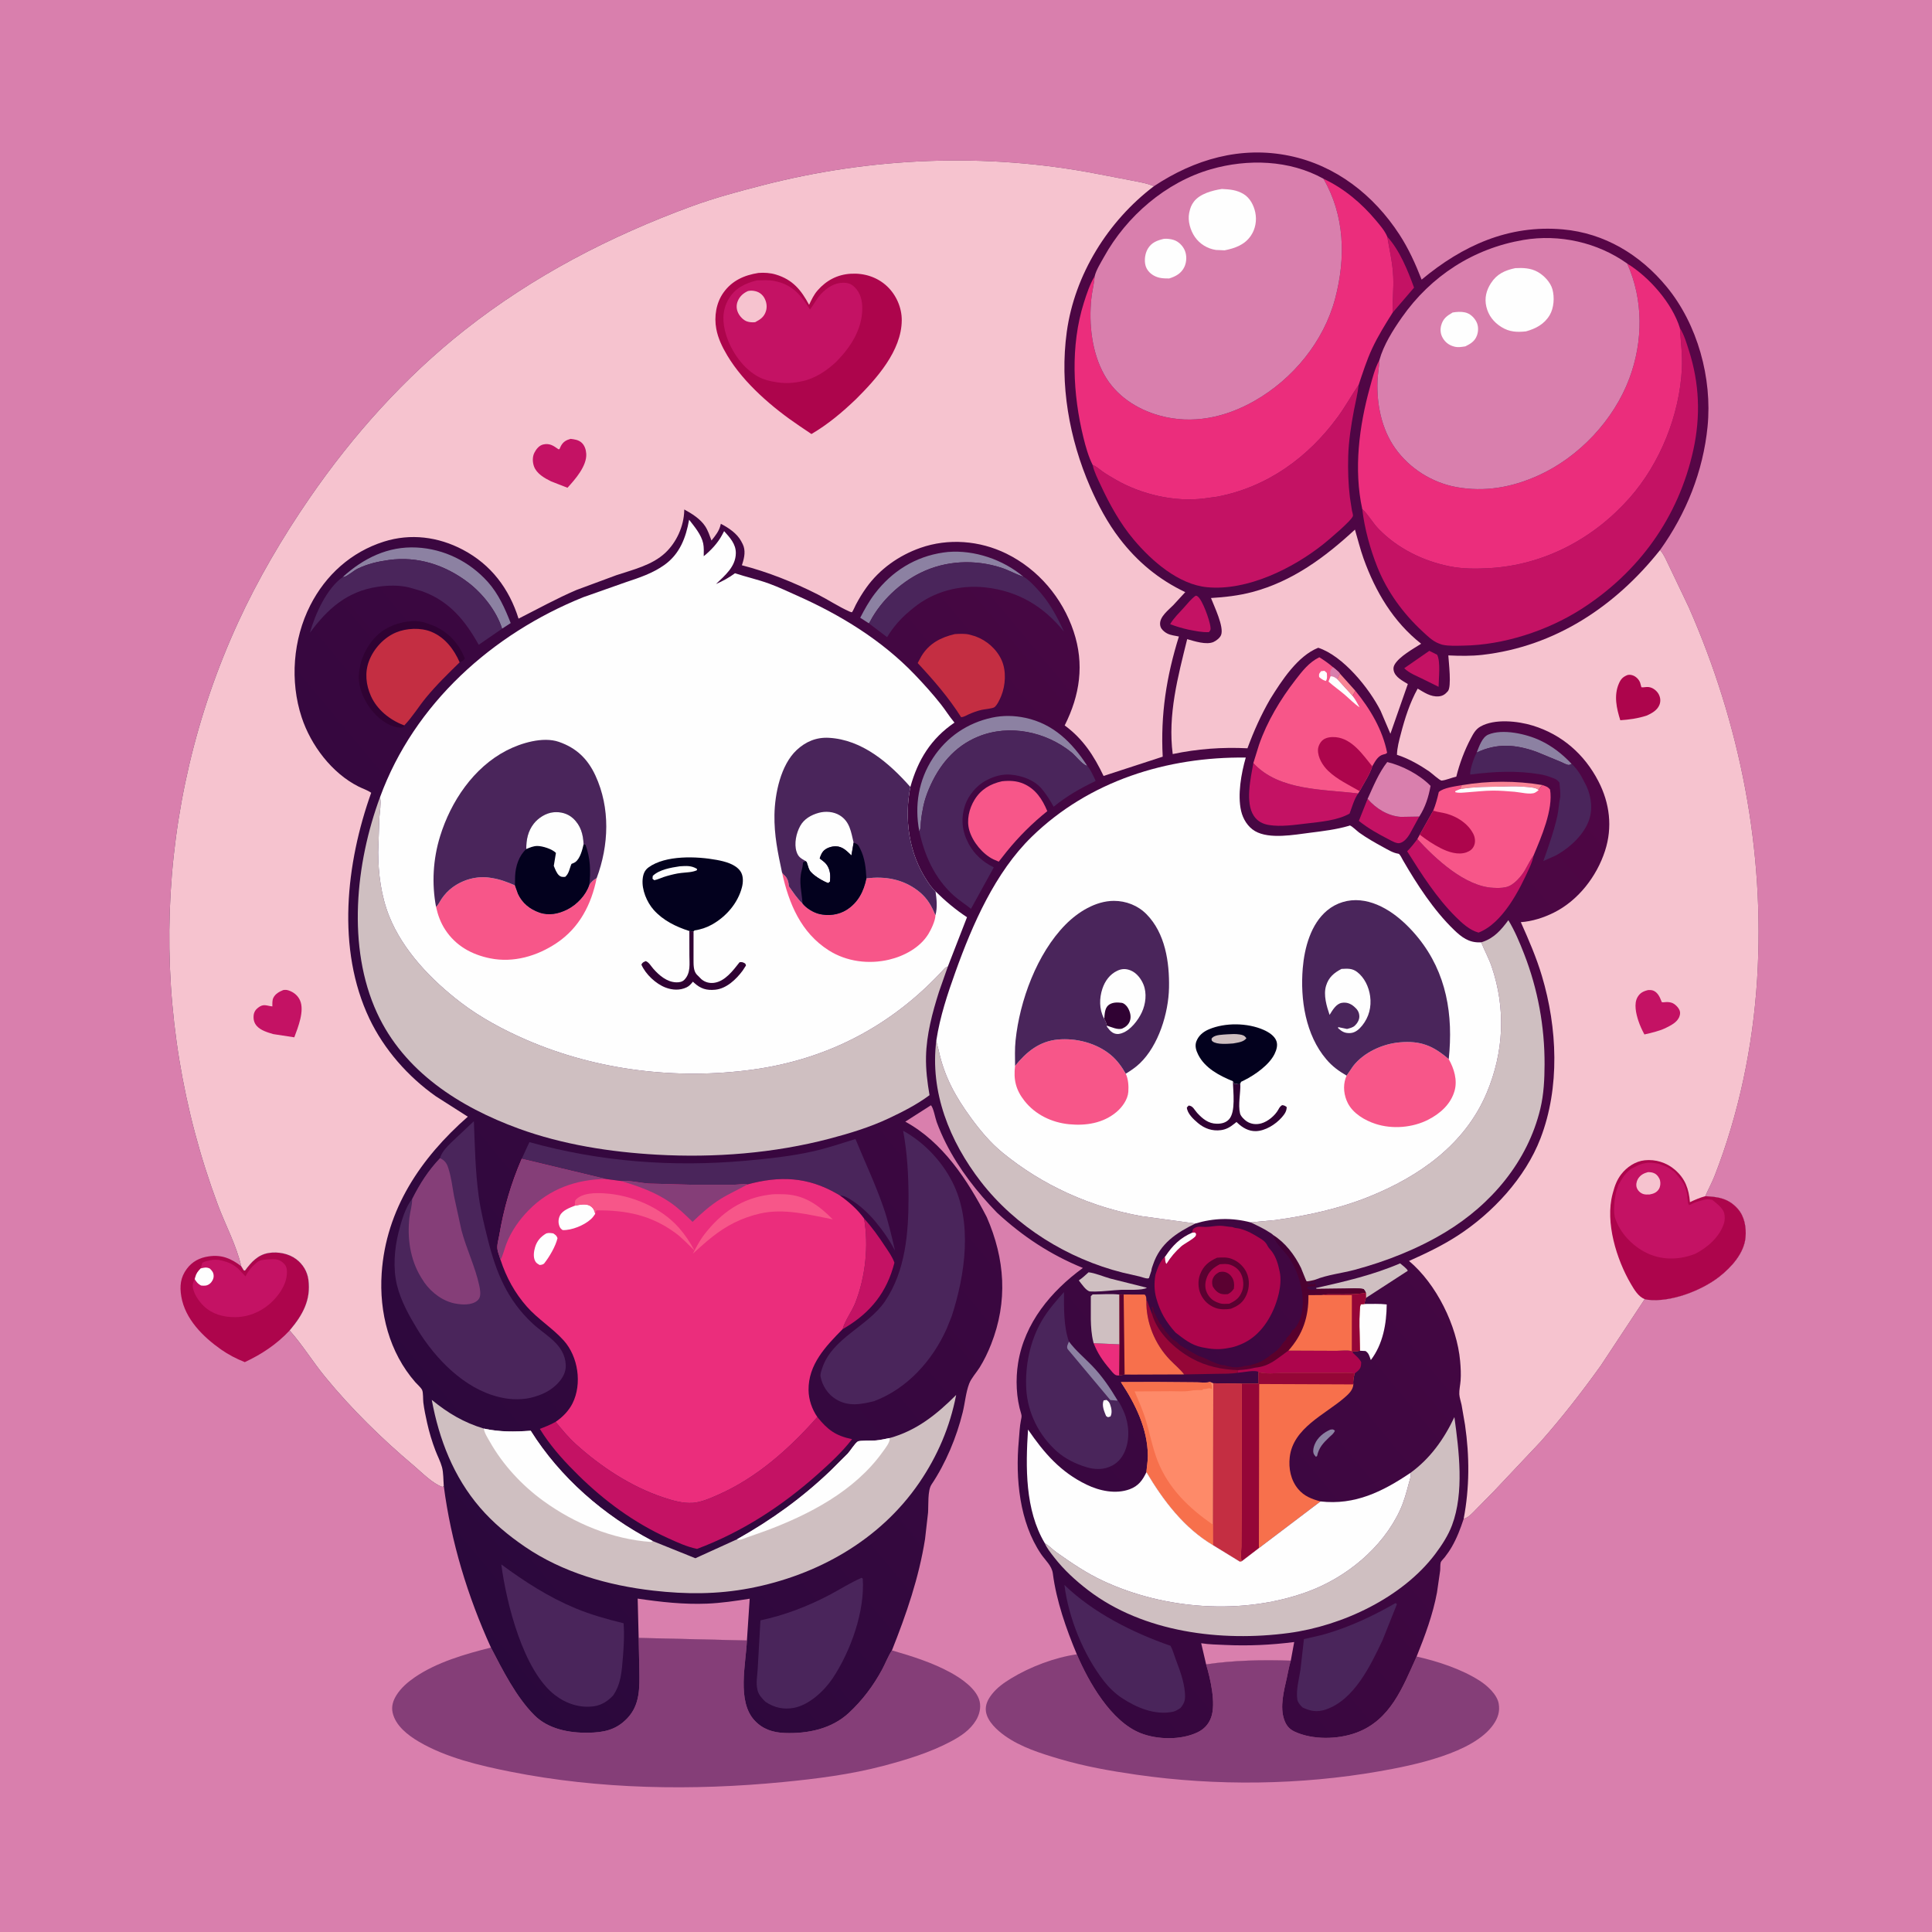
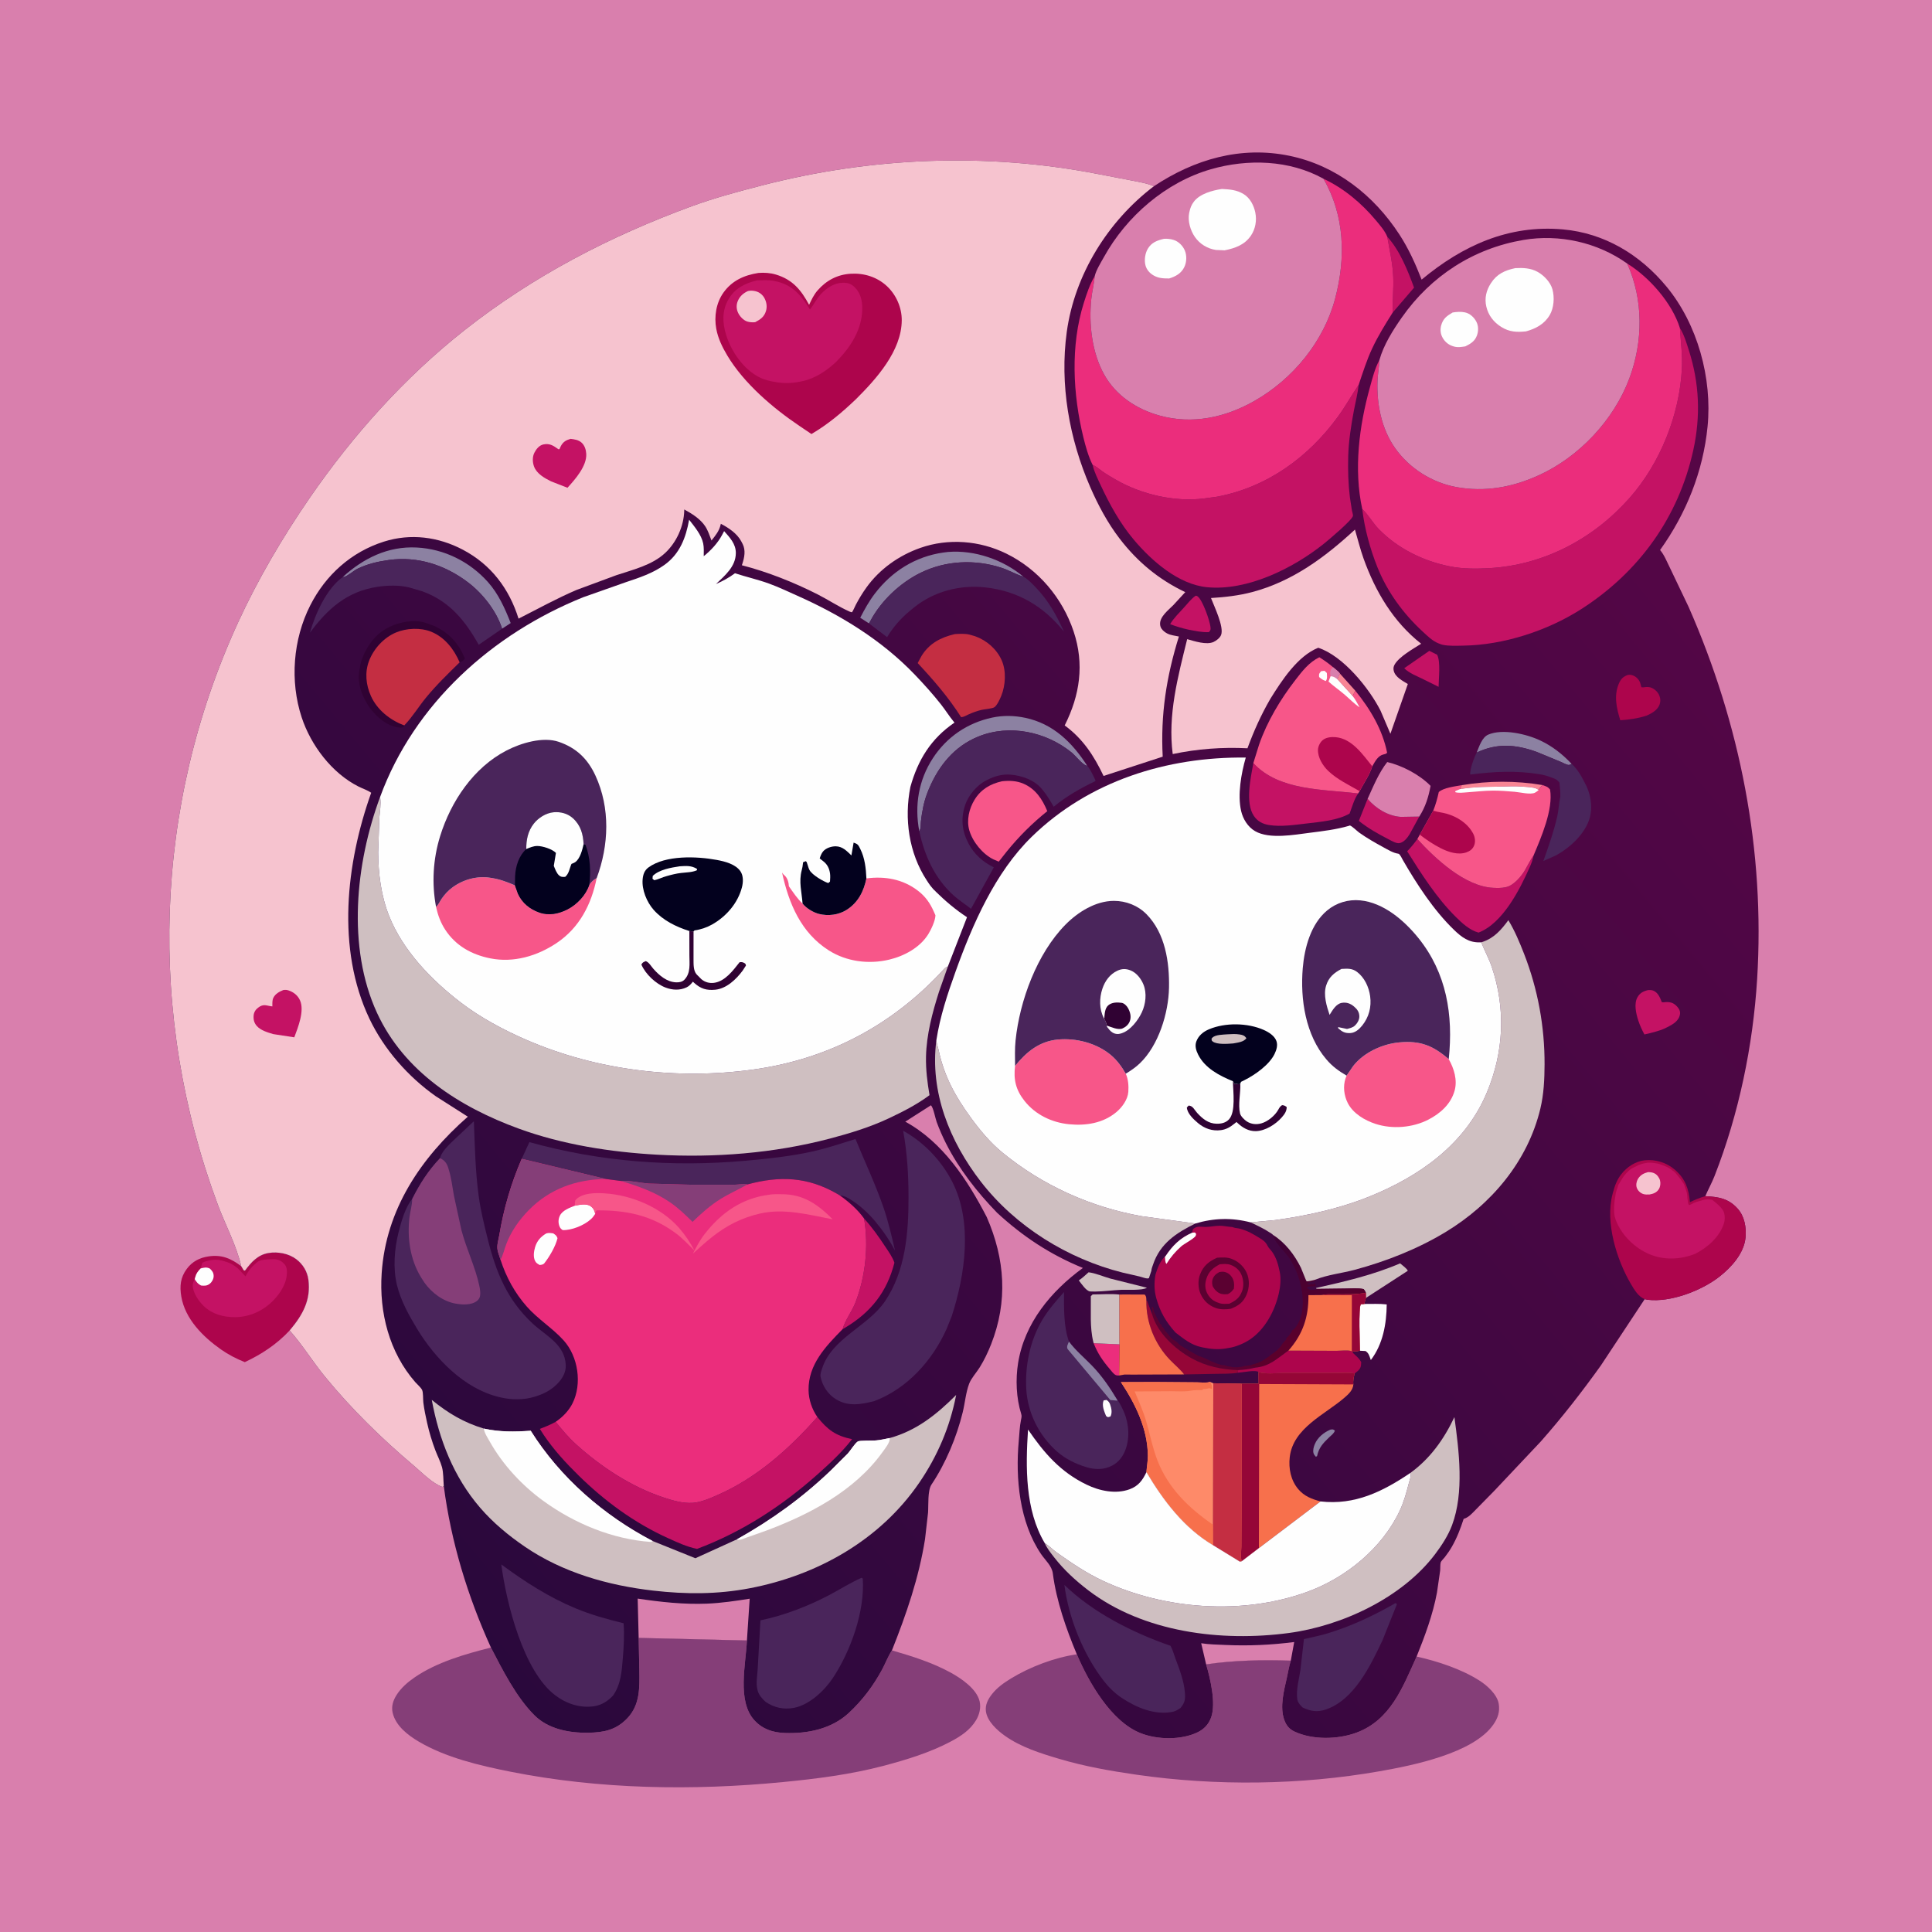
<svg xmlns="http://www.w3.org/2000/svg" version="1.1" style="display: block;" viewBox="0 0 2048 2048" width="1024" height="1024">
  <defs>
    <linearGradient id="Gradient1" gradientUnits="userSpaceOnUse" x1="408.234" y1="1627.86" x2="1863.32" y2="420.691">
      <stop class="stop0" offset="0" stop-opacity="1" stop-color="rgb(42,8,60)" />
      <stop class="stop1" offset="1" stop-opacity="1" stop-color="rgb(88,6,71)" />
    </linearGradient>
    <linearGradient id="Gradient2" gradientUnits="userSpaceOnUse" x1="1396.94" y1="1416.78" x2="1349.66" y2="1323.22">
      <stop class="stop0" offset="0" stop-opacity="1" stop-color="rgb(92,0,43)" />
      <stop class="stop1" offset="1" stop-opacity="1" stop-color="rgb(63,1,53)" />
    </linearGradient>
  </defs>
  <path transform="translate(0,0)" fill="rgb(217,127,173)" d="M -0 -0 L 2048 0 L 2048 2048 L -0 2048 L -0 -0 z" />
  <path transform="translate(0,0)" fill="rgb(173,5,76)" d="M 255.674 1342.18 L 258.5 1346.77 L 259.735 1346.83 C 266.354 1337.96 273.271 1330.03 284.917 1328.19 C 294.693 1326.65 306.047 1328.75 314.045 1334.78 C 321.037 1340.04 325.759 1347.78 326.916 1356.5 C 329.78 1378.07 320.798 1393.94 307.548 1409.75 L 307.015 1410.38 C 293.317 1424.99 277.558 1435.43 259.505 1443.93 C 250.574 1440.34 242.169 1436.05 234.286 1430.51 C 215.26 1417.13 196.181 1398.24 192.176 1374.33 C 190.362 1363.49 191.199 1354.25 197.944 1345.13 C 203.821 1337.18 211.664 1333.18 221.332 1331.79 C 235.2 1329.8 244.88 1334.05 255.674 1342.18 z" />
  <path transform="translate(0,0)" fill="rgb(196,18,100)" d="M 212.687 1344.59 L 214.5 1338.59 C 216.872 1337.39 218.374 1336.87 221 1336.37 L 221.998 1336.12 C 226.498 1335.04 231.137 1335.1 235.5 1336.3 C 242.983 1338.37 246.657 1339.85 252.626 1345 L 260.213 1353.01 C 263.068 1347.47 266.186 1343.35 271 1339.35 L 271.834 1338.56 C 276.018 1334.79 282.031 1335.27 287.339 1334.85 C 291.897 1334.48 295.868 1335.07 299.5 1338.07 C 302.599 1340.62 303.953 1343.13 304.138 1347.17 C 304.681 1359.04 297.988 1369.93 290.002 1378.25 C 279.26 1389.43 264.655 1396.18 249.151 1396.24 C 236.955 1396.28 225.126 1393.19 216.085 1384.58 C 210.739 1379.49 204.591 1370.57 204.295 1362.96 C 204.199 1360.48 205.355 1358.11 206.392 1355.93 L 206.923 1353.99 C 208.034 1349.76 209.674 1347.76 212.687 1344.59 z" />
  <path transform="translate(0,0)" fill="rgb(254,254,254)" d="M 212.687 1344.59 C 216.473 1343.7 218.675 1343.03 222.311 1344.65 C 224.849 1347.02 226.378 1348.87 226.477 1352.5 C 226.56 1355.55 224.815 1358.78 222.5 1360.7 C 219.584 1363.11 216.646 1363.13 213.077 1362.69 C 209.678 1360.85 208.406 1359.19 206.392 1355.93 L 206.923 1353.99 C 208.034 1349.76 209.674 1347.76 212.687 1344.59 z" />
  <path transform="translate(0,0)" fill="rgb(133,62,120)" d="M 1141.48 1753.64 C 1154.07 1783.2 1177.73 1824.79 1209.03 1837.2 C 1226.81 1844.25 1251.71 1844.7 1269.16 1836.48 C 1276.23 1833.15 1281.23 1827.89 1283.87 1820.5 C 1289.22 1805.51 1282.93 1779.08 1278.54 1764.3 C 1308.08 1759.92 1338.5 1759.4 1368.29 1760.37 C 1366.4 1766.3 1365.38 1772.9 1364 1778.99 C 1360.92 1792.55 1356.53 1809.34 1361.29 1822.94 C 1363.35 1828.83 1366.49 1832.83 1372.15 1835.5 C 1391.33 1844.56 1418.3 1843.99 1438 1836.66 C 1474.17 1823.2 1486.98 1788.41 1501.68 1756.01 C 1524.05 1761.03 1549.13 1769.23 1568.53 1781.65 C 1576.51 1786.75 1587.03 1796.23 1588.7 1806 C 1590.13 1814.38 1587.79 1821.26 1583 1828.14 C 1561.79 1858.61 1497.33 1871.48 1462.6 1877.58 C 1378.6 1892.33 1289.13 1893.42 1204.74 1881.26 C 1176.94 1877.25 1149.64 1872.45 1122.68 1864.43 C 1102.94 1858.56 1082.28 1852.1 1065.31 1840.07 C 1057.03 1834.2 1046.46 1824.68 1045.09 1813.98 C 1044.2 1807 1047.47 1801.03 1051.67 1795.7 C 1057.07 1788.85 1064.25 1783.81 1071.61 1779.3 C 1091.75 1766.97 1118.05 1756.97 1141.48 1753.64 z" />
  <path transform="translate(0,0)" fill="rgb(133,62,120)" d="M 677.01 1736.25 L 791.773 1738.99 C 790.615 1764.14 781.111 1803.21 799.631 1823.5 C 808.431 1833.14 819.382 1836.59 832.062 1837.04 C 856.354 1837.9 881.583 1832.73 899.888 1815.69 C 914.132 1802.43 925.686 1787.11 934.949 1770 C 938.497 1763.45 941.392 1755.6 945.486 1749.47 C 966.8 1755.64 988.274 1762.35 1007.82 1773.06 C 1019.14 1779.26 1035.33 1790.31 1038.45 1803.51 C 1040.05 1810.28 1038.16 1817.72 1034.61 1823.58 C 1028.31 1833.98 1018.59 1840.37 1008.08 1845.97 C 985.746 1857.86 960.902 1865.4 936.53 1871.85 C 901.87 1881.02 865.705 1885.58 830.094 1889.05 C 734.571 1898.35 635.333 1896.85 541 1878.05 C 508.382 1871.55 472.819 1863.21 443.924 1846.2 C 432.321 1839.37 419.316 1829.33 416.205 1815.51 C 414.677 1808.73 416.708 1802.61 420.31 1796.87 C 425.146 1789.16 432.318 1783.02 439.76 1777.93 C 463.2 1761.91 493.193 1753.34 520.418 1746.47 C 532.941 1770.55 547.059 1798.73 566.365 1818.12 C 581.106 1832.92 603.269 1837.08 623.5 1836.76 C 640.07 1836.5 653.119 1833.89 664.962 1821.45 C 678.624 1807.11 677.993 1788.77 677.711 1770.32 L 677.01 1736.25 z" />
  <path transform="translate(0,0)" fill="url(#Gradient1)" d="M 1223.12 197.452 C 1266.05 168.908 1315.18 154.526 1366.7 165.118 C 1416.11 175.275 1456.2 206.795 1483.4 248.544 C 1493.22 263.617 1500.45 279.7 1506.98 296.413 C 1550.31 260.319 1599.27 238.031 1656.75 243.169 C 1700.93 247.118 1738.62 270.012 1766.55 303.785 C 1799.5 343.63 1815.17 401.01 1810.09 452.222 C 1805.37 499.736 1787.5 544.363 1759.74 583.053 C 1764.13 588.049 1766.96 595.463 1769.96 601.39 L 1789.97 643.286 C 1844.8 767.769 1871.07 902.015 1862.63 1038 C 1858.25 1108.57 1843.29 1180.71 1817.48 1246.64 C 1814.6 1253.99 1810.76 1260.77 1807.69 1268.01 C 1821.52 1268.68 1832.14 1270.33 1841.86 1281.08 C 1849.24 1289.23 1851.25 1300.83 1850.36 1311.48 C 1848.94 1328.48 1835.25 1343.51 1822.39 1353.51 C 1803.44 1368.26 1770.74 1380.79 1746.5 1377.79 L 1743.45 1377.15 L 1696.97 1447.5 C 1677.09 1475.26 1655.91 1502.47 1633.29 1528.06 L 1584.03 1580.3 L 1564.37 1600.31 C 1560.49 1604.19 1556.99 1608.51 1551.54 1610.07 C 1548.13 1620.49 1544.39 1630.37 1538.87 1639.9 C 1536.63 1643.76 1534.12 1647.35 1531.38 1650.88 C 1530.51 1651.99 1527.62 1654.84 1527.26 1656.05 C 1526.56 1658.4 1526.88 1662.45 1526.61 1664.99 L 1523.25 1688.18 C 1518.94 1711.46 1510.49 1734.1 1501.68 1756.01 C 1486.98 1788.41 1474.17 1823.2 1438 1836.66 C 1418.3 1843.99 1391.33 1844.56 1372.15 1835.5 C 1366.49 1832.83 1363.35 1828.83 1361.29 1822.94 C 1356.53 1809.34 1360.92 1792.55 1364 1778.99 C 1365.38 1772.9 1366.4 1766.3 1368.29 1760.37 C 1338.5 1759.4 1308.08 1759.92 1278.54 1764.3 C 1282.93 1779.08 1289.22 1805.51 1283.87 1820.5 C 1281.23 1827.89 1276.23 1833.15 1269.16 1836.48 C 1251.71 1844.7 1226.81 1844.25 1209.03 1837.2 C 1177.73 1824.79 1154.07 1783.2 1141.48 1753.64 C 1130.24 1726.81 1119.76 1696.95 1116.06 1668 C 1115.01 1659.74 1108.08 1654.04 1103.53 1647.31 C 1080.66 1613.56 1076.3 1567.11 1079.93 1527.5 C 1080.6 1520.21 1080.82 1512.41 1082.29 1505.25 C 1082.79 1502.8 1083.28 1501.18 1082.51 1498.73 C 1077.21 1482 1076.46 1462.03 1079.23 1444.81 C 1086.07 1402.4 1114.1 1368.73 1147.92 1344.09 C 1113.36 1329.95 1084.38 1310.86 1056.96 1285.58 C 1035.83 1263.83 1016.53 1239.22 1002.8 1212.06 C 999.089 1204.71 995.765 1197.11 992.923 1189.39 C 991.316 1185.02 989.623 1174.64 986.85 1171.62 L 959.627 1189.01 C 999.384 1210.64 1025.72 1250.96 1046.02 1290.21 C 1065.41 1334.69 1068.54 1379.54 1050.58 1425.09 C 1047.26 1433.5 1043.28 1441.84 1038.5 1449.52 C 1035.12 1454.95 1029.63 1460.84 1027.36 1466.75 C 1023.8 1476.05 1022.91 1487.4 1020.5 1497.17 C 1013.97 1523.64 1002.57 1551.01 987.387 1573.73 C 983.166 1580.05 984.338 1595.73 983.769 1603.5 L 980.58 1631.5 C 974.094 1672.44 960.768 1711.08 945.486 1749.47 C 941.392 1755.6 938.497 1763.45 934.949 1770 C 925.686 1787.11 914.132 1802.43 899.888 1815.69 C 881.583 1832.73 856.354 1837.9 832.062 1837.04 C 819.382 1836.59 808.431 1833.14 799.631 1823.5 C 781.111 1803.21 790.615 1764.14 791.773 1738.99 L 677.01 1736.25 L 677.711 1770.32 C 677.993 1788.77 678.624 1807.11 664.962 1821.45 C 653.119 1833.89 640.07 1836.5 623.5 1836.76 C 603.269 1837.08 581.106 1832.92 566.365 1818.12 C 547.059 1798.73 532.941 1770.55 520.418 1746.47 C 495.677 1692 478.158 1634.63 470.418 1575.21 L 468.901 1576.22 C 458.303 1572.46 447.083 1560.81 438.52 1553.57 C 404.391 1524.73 372.865 1493.93 344.484 1459.32 C 331.468 1443.44 320.675 1425.61 307.015 1410.38 L 307.548 1409.75 C 320.798 1393.94 329.78 1378.07 326.916 1356.5 C 325.759 1347.78 321.037 1340.04 314.045 1334.78 C 306.047 1328.75 294.693 1326.65 284.917 1328.19 C 273.271 1330.03 266.354 1337.96 259.735 1346.83 L 258.5 1346.77 L 255.674 1342.18 C 250.585 1319.98 238.909 1298.52 230.93 1277.13 C 155.956 1076.17 162.833 854.978 252.297 659.947 C 273.342 614.068 299.583 569.524 328.154 528 C 374.021 461.338 429.049 399.91 492.721 349.739 C 565.341 292.518 646.4 250.518 732.935 218.735 C 757.283 209.793 782.409 203.093 807.5 196.605 C 923.38 166.641 1044.88 161.518 1162.59 184.228 L 1200.38 191.494 C 1207.78 192.979 1216.29 194.272 1223.12 197.452 z" />
  <path transform="translate(0,0)" fill="rgb(248,133,149)" d="M 1420.3 713.948 L 1436.77 732.283 L 1433.76 737.674 L 1417.55 719.888 L 1420.3 713.948 z" />
  <path transform="translate(0,0)" fill="rgb(140,129,162)" d="M 1410.17 1515.5 C 1412.91 1515.09 1412.8 1514.92 1415.04 1516.5 C 1414.06 1519.58 1411.18 1521.49 1408.88 1523.7 C 1402.42 1529.96 1398.08 1534.47 1396.15 1543.5 L 1394.92 1544.25 C 1393.9 1543.14 1392.85 1541.97 1392.4 1540.48 C 1391.49 1537.53 1392.55 1533.73 1393.7 1530.97 C 1396.71 1523.75 1403.16 1518.54 1410.17 1515.5 z" />
  <path transform="translate(0,0)" fill="rgb(248,133,149)" d="M 1549.4 832.362 C 1577.53 827.528 1607.04 827.454 1635.15 832.205 C 1633.71 833.754 1631.58 835.437 1631.04 837.489 L 1629.95 836.703 C 1627.37 835.028 1623.66 834.807 1620.67 834.454 C 1611.93 833.423 1603.76 833.549 1595 833.766 C 1579.09 834.159 1563.42 833.845 1547.66 836.492 L 1549.4 832.362 z" />
  <path transform="translate(0,0)" fill="rgb(235,45,124)" d="M 1159.3 1423.86 L 1186.74 1425.07 L 1186.3 1458.08 C 1185.17 1458.09 1183.86 1458.12 1182.81 1457.65 C 1180.41 1456.57 1178.05 1453.16 1176.35 1451.18 C 1168.81 1442.39 1163.59 1434.68 1159.3 1423.86 z" />
  <path transform="translate(0,0)" fill="rgb(91,1,49)" d="M 1221.32 1393.24 L 1221.57 1391.34 C 1221.83 1389 1221.42 1387.67 1220.6 1385.5 L 1222 1385.5 C 1223.09 1388.03 1222.58 1386.38 1222.94 1388.91 C 1223.27 1391.2 1224.12 1392 1225 1394 C 1225.75 1395.71 1225.94 1396.34 1227 1398 L 1229.39 1402.52 C 1230.16 1403.91 1229.91 1403.44 1231.49 1404.5 L 1231.5 1406 L 1232.7 1407.14 C 1235.45 1409.89 1232.73 1406.98 1234.75 1410.25 C 1236.1 1412.43 1238.27 1413.85 1239.75 1416.25 C 1241.26 1418.7 1243.95 1420.33 1246.25 1421.75 C 1248.6 1423.2 1249.53 1425.34 1252.25 1426.75 C 1253.92 1427.61 1255.55 1428.84 1257.25 1429.75 L 1261 1432 L 1268 1436 C 1270.1 1437.31 1271.81 1437.65 1274 1438.5 C 1280.69 1441.09 1286.45 1444.78 1293.49 1446.5 L 1295 1447 L 1296.86 1447.11 C 1301.32 1447.41 1296.22 1446.89 1300.5 1448 C 1302.19 1448.44 1303.73 1448.51 1305.5 1449 C 1308.75 1449.89 1316.1 1449.29 1319 1448 L 1323.88 1447.48 C 1326.48 1448.01 1328.23 1448.17 1330.4 1449.8 C 1324.62 1451.34 1318.55 1452.06 1312.57 1452.37 C 1295.44 1451.83 1278.62 1448.37 1263.49 1440.01 C 1245.92 1430.3 1226.99 1413.18 1221.32 1393.24 z" />
  <path transform="translate(0,0)" fill="rgb(207,191,193)" d="M 1160.9 1369.11 L 1155.5 1369 C 1151.24 1368.43 1146.28 1360.6 1143.58 1357.31 C 1147.34 1354.74 1150.58 1351.75 1153.93 1348.69 C 1161.21 1349.52 1169.81 1353.31 1176.97 1355.32 L 1215.77 1365.05 C 1211.1 1368.18 1194.58 1366.98 1188.47 1367.26 C 1179.26 1367.68 1170.12 1369.01 1160.9 1369.11 z" />
  <path transform="translate(0,0)" fill="rgb(196,18,100)" d="M 1515.15 689.906 L 1523.44 694.08 C 1527.28 701.716 1525.03 719.279 1524.96 728.055 L 1508.84 720.077 C 1502.53 716.918 1493.43 713.474 1488.55 708.336 L 1515.15 689.906 z" />
  <path transform="translate(0,0)" fill="rgb(196,18,100)" d="M 1470.56 250.941 C 1483.81 265.381 1492.3 286.726 1498.95 304.907 L 1476.22 331.433 C 1476.05 318.696 1477.43 305.97 1476.87 293.186 C 1476.25 278.728 1472.95 265.115 1470.56 250.941 z" />
  <path transform="translate(0,0)" fill="rgb(196,18,100)" d="M 1267.39 631.5 C 1268.67 631.599 1268.46 631.419 1269.62 632.274 C 1274.78 636.092 1282.26 657.421 1283.11 664.321 C 1283.49 667.424 1283.47 667.743 1281.5 670.093 C 1274.34 670.453 1266.95 668.789 1259.93 667.475 C 1253.16 665.976 1246.89 664.109 1240.4 661.656 C 1244.06 655.326 1249.84 649.785 1254.74 644.368 C 1258.69 639.986 1262.56 634.94 1267.39 631.5 z" />
  <path transform="translate(0,0)" fill="rgb(207,191,193)" d="M 1395.78 1366.29 L 1395 1365.36 C 1425.42 1358.49 1455.46 1351.58 1484.19 1339.22 C 1486.13 1340.96 1491.65 1344.85 1492.3 1347.1 L 1447.94 1375.87 L 1447.84 1370.42 C 1447.3 1368.78 1446.54 1367.85 1445.53 1366.47 C 1439.32 1365.23 1432.5 1365.85 1426.16 1365.91 L 1395.78 1366.29 z" />
  <path transform="translate(0,0)" fill="rgb(140,129,162)" d="M 1565.35 797.757 C 1567.94 791.474 1570.94 781.536 1577.68 778.689 C 1592.93 772.24 1618.06 778.033 1632.59 784.871 C 1645.59 790.989 1656.18 799.373 1666.01 809.758 C 1665 810.134 1664.07 810.874 1663 810.885 C 1660.88 810.907 1656.28 808.368 1654.25 807.495 L 1628.75 796.977 C 1606.7 789.048 1586.86 787.525 1565.35 797.757 z" />
  <path transform="translate(0,0)" fill="rgb(149,6,55)" d="M 1215.19 1378.68 L 1215.97 1378.87 L 1221.32 1393.24 C 1226.99 1413.18 1245.92 1430.3 1263.49 1440.01 C 1278.62 1448.37 1295.44 1451.83 1312.57 1452.37 C 1312.04 1454.32 1312.23 1453.38 1311.96 1455.2 C 1304.23 1456.47 1296.09 1456.17 1288.27 1456.34 L 1255.28 1456.94 C 1250.99 1451.43 1245.16 1446.61 1240.29 1441.58 C 1224.24 1425 1214.74 1401.86 1215.19 1378.68 z" />
  <path transform="translate(0,0)" fill="rgb(254,254,254)" d="M 1446.32 1382.25 C 1454.15 1382.29 1462.2 1381.84 1469.98 1382.75 C 1469.77 1403.4 1465.99 1424.87 1453.13 1441.73 L 1452.63 1440.27 C 1451.4 1436.79 1450.76 1434.24 1447.5 1432.15 L 1441.58 1431.83 C 1441.49 1425.33 1439.92 1386.27 1442.5 1382.57 L 1446.32 1382.25 z" />
  <path transform="translate(0,0)" fill="rgb(196,18,100)" d="M 1504.5 865.607 L 1494.29 884.253 C 1491.8 888.244 1488.29 892.902 1483.37 893.763 C 1480.2 894.318 1475.24 891.374 1472.46 889.947 C 1461.29 884.222 1450.23 878.067 1440.44 870.175 L 1449.72 846.831 C 1458.43 857.033 1471.13 864.908 1484.82 865.927 L 1504.5 865.607 z" />
  <path transform="translate(0,0)" fill="url(#Gradient2)" d="M 1349.42 1309.06 C 1362.51 1317.26 1372.37 1330.27 1379.11 1344 C 1379.92 1345.65 1384.56 1358 1385 1358.18 C 1385.81 1358.5 1389.14 1357.77 1389.98 1357.58 L 1394.12 1356.56 L 1394.75 1358 L 1393 1358.24 L 1389 1359.24 L 1386.5 1360 L 1386.25 1361.75 C 1388.19 1361.83 1388.62 1361.8 1390.5 1361 L 1392.49 1361.75 L 1393.5 1360 C 1394.92 1361.44 1394.49 1361.58 1394.49 1363.5 C 1391.6 1363.65 1388.89 1363.44 1386.04 1364.01 L 1385.64 1365.5 C 1388.94 1368.28 1391.35 1367.28 1395.44 1367.01 L 1395.78 1366.29 L 1426.16 1365.91 C 1432.5 1365.85 1439.32 1365.23 1445.53 1366.47 C 1446.54 1367.85 1447.3 1368.78 1447.84 1370.42 C 1436.89 1372.52 1426.03 1371.84 1414.94 1372.01 C 1410.69 1372.08 1405.51 1371.63 1401.46 1372.78 L 1386.99 1372.9 C 1387.29 1395.94 1381.13 1414.4 1365.77 1431.72 L 1364.35 1432.71 C 1352.82 1440.91 1345.55 1448.38 1330.4 1449.8 C 1328.23 1448.17 1326.48 1448.01 1323.88 1447.48 L 1325.62 1447.07 L 1331 1445.5 C 1334.49 1444.48 1337.46 1443.05 1340.52 1441.02 L 1342 1440 L 1345 1438 L 1347.75 1435.75 C 1350.95 1433.86 1356.33 1429.52 1358.25 1426.25 C 1359.82 1423.59 1361.25 1422.17 1363.5 1420 L 1363.51 1418.5 C 1366 1416.5 1367.7 1414.3 1369.2 1411.52 C 1370.31 1409.46 1369.48 1410.32 1371.48 1409.09 C 1372.24 1408.47 1372.44 1408.37 1373.11 1407.48 C 1388.1 1387.7 1379.49 1353.14 1367.09 1334.2 C 1362.2 1326.73 1351.05 1317.49 1349.42 1309.06 z" />
  <path transform="translate(0,0)" fill="rgb(207,191,193)" d="M 1158.23 1372.16 C 1167.38 1372.17 1177.64 1371.24 1186.68 1372.3 L 1186.74 1425.07 L 1159.3 1423.86 L 1158.94 1422.41 C 1155.15 1407.31 1156.57 1389.58 1156.32 1374 L 1158.23 1372.16 z" />
  <path transform="translate(0,0)" fill="rgb(217,127,173)" d="M 1278.54 1764.3 L 1273.31 1741.9 C 1281.64 1743.23 1290.36 1743.33 1298.79 1743.72 C 1323.39 1744.87 1347.49 1743.75 1371.91 1740.63 L 1368.29 1760.37 C 1338.5 1759.4 1308.08 1759.92 1278.54 1764.3 z" />
  <path transform="translate(0,0)" fill="rgb(48,2,51)" d="M 428.595 768.908 L 428.128 770.436 C 426.198 771.631 424.582 771.462 422.415 771.154 C 410.104 769.407 399.724 760.509 392.481 750.888 C 384.472 740.249 378.682 725.523 380.732 712.021 L 380.974 710.5 L 382.148 704 C 385.8 689.346 395.961 673.859 409.292 666.444 L 410.717 665.687 L 412.841 664.554 C 423.872 659.168 440.015 656.196 451.863 660.474 L 459.95 663.42 C 475.584 670.324 486.482 682.187 492.718 698 C 491.382 700.537 489.71 700.832 487.238 702.109 C 481.252 688.315 471.65 675.719 457.316 669.772 C 446.118 665.125 430.932 665.794 419.84 670.439 C 406.98 675.823 396.215 687.541 391.246 700.5 C 386.508 712.86 387.913 725.969 393.236 737.858 C 399.655 752.196 413.122 763.055 427.576 768.566 L 428.595 768.908 z" />
  <path transform="translate(0,0)" fill="rgb(140,129,162)" d="M 921.023 660.737 L 911.869 654.841 C 916.415 646.025 921.171 637.415 927.184 629.5 C 945.379 605.552 970.263 589.985 1000 585.698 L 1004.91 585.091 C 1033.16 582.836 1063.22 593.199 1084.89 611.336 L 1084.06 611.068 C 1076.31 608.494 1069.18 604.303 1061.26 601.756 C 1033.13 592.704 1002.51 594.136 975.933 607.138 C 954.025 617.856 933.837 636.994 922.43 658.572 C 921.625 660.094 922.035 659.462 921.023 660.737 z" />
  <path transform="translate(0,0)" fill="rgb(173,5,76)" d="M 1330.4 1449.8 C 1345.55 1448.38 1352.82 1440.91 1364.35 1432.71 L 1365.77 1431.72 L 1416.62 1431.92 C 1420.47 1431.92 1429.74 1430.82 1432.97 1432.41 L 1433.34 1433.41 C 1436.92 1436.92 1440.6 1439.44 1442.94 1444 C 1442.79 1448.18 1442.55 1450.4 1439.21 1453.39 L 1436.01 1455.98 C 1430.53 1454.6 1422.75 1455.41 1417.02 1455.38 L 1360.4 1455.43 C 1352.58 1455.43 1341.47 1456.81 1334.12 1454.38 C 1331.1 1451.89 1316.82 1454.87 1311.96 1455.2 C 1312.23 1453.38 1312.04 1454.32 1312.57 1452.37 C 1318.55 1452.06 1324.62 1451.34 1330.4 1449.8 z" />
  <path transform="translate(0,0)" fill="rgb(196,18,100)" d="M 915.943 1291.68 C 924.397 1300.95 931.54 1311.05 938.425 1321.51 C 941.934 1326.84 946.093 1332.46 948.125 1338.54 C 940.168 1369.71 923.051 1391.28 895.372 1407.7 L 893.227 1408.93 C 895.737 1399.6 903.1 1390.2 906.722 1380.91 C 917.362 1353.6 920.997 1320.71 915.943 1291.68 z" />
  <path transform="translate(0,0)" fill="rgb(140,129,162)" d="M 363.395 611.622 C 385.332 591.685 411.361 578.849 441.633 580.379 C 470.706 581.849 497.777 595.245 517.192 616.952 C 528.322 629.397 535.355 645.079 541.358 660.478 L 532.239 666.437 C 526.335 647.759 511.727 629.203 496.212 617.403 C 472.003 598.991 442.796 589.348 412.234 593.615 C 400.344 595.275 389.908 597.667 379 602.873 C 375.211 604.682 368.012 611.08 364.476 611.62 L 363.395 611.622 z" />
  <path transform="translate(0,0)" fill="rgb(217,127,173)" d="M 1449.72 846.831 C 1455.68 833.738 1461.6 819.115 1470.53 807.798 C 1486.53 811.562 1504.94 821.258 1516.47 833.06 C 1514.27 844.957 1511.06 855.288 1504.5 865.607 L 1484.82 865.927 C 1471.13 864.908 1458.43 857.033 1449.72 846.831 z" />
  <path transform="translate(0,0)" fill="rgb(140,129,162)" d="M 974.449 881.039 C 969.309 853.744 973.715 826.937 988.936 803.643 C 1003.57 781.24 1025.44 766.361 1051.5 760.742 C 1063.33 758.192 1075.16 758.427 1087 760.957 C 1116.58 767.278 1136.52 787.013 1152.46 811.677 L 1151.49 811.519 C 1147.02 810.098 1140.02 800.966 1135.81 797.556 C 1108.7 775.616 1070.12 767.418 1037.2 780.724 C 1011.46 791.129 994.879 811.913 984.462 836.896 C 982.074 842.623 980.15 848.365 978.852 854.438 C 977.679 859.932 976.782 865.416 976.209 871.007 C 975.86 874.408 976.42 878.237 974.449 881.039 z" />
  <path transform="translate(0,0)" fill="rgb(247,112,76)" d="M 1186.68 1372.3 L 1191.13 1372.21 L 1213.5 1372.3 C 1215.38 1374.56 1215.02 1375.8 1215.19 1378.68 C 1214.74 1401.86 1224.24 1425 1240.29 1441.58 C 1245.16 1446.61 1250.99 1451.43 1255.28 1456.94 L 1200.33 1457.13 L 1192.13 1457.06 L 1186.3 1458.08 L 1186.74 1425.07 L 1186.68 1372.3 z" />
-   <path transform="translate(0,0)" fill="rgb(91,1,49)" d="M 1186.68 1372.3 L 1191.13 1372.21 L 1192.13 1457.06 L 1186.3 1458.08 L 1186.74 1425.07 L 1186.68 1372.3 z" />
  <path transform="translate(0,0)" fill="rgb(247,112,76)" d="M 1401.46 1372.78 C 1405.51 1371.63 1410.69 1372.08 1414.94 1372.01 C 1426.03 1371.84 1436.89 1372.52 1447.84 1370.42 L 1447.94 1375.87 C 1447.21 1378.01 1446.7 1380.02 1446.32 1382.25 L 1442.5 1382.57 C 1439.92 1386.27 1441.49 1425.33 1441.58 1431.83 C 1439.84 1432.23 1438.45 1432.44 1436.66 1432.49 C 1434.43 1432.56 1435.44 1432.33 1433.34 1433.41 L 1432.97 1432.41 C 1429.74 1430.82 1420.47 1431.92 1416.62 1431.92 L 1365.77 1431.72 C 1381.13 1414.4 1387.29 1395.94 1386.99 1372.9 L 1401.46 1372.78 z" />
  <path transform="translate(0,0)" fill="rgb(149,6,55)" d="M 1401.46 1372.78 C 1405.51 1371.63 1410.69 1372.08 1414.94 1372.01 C 1426.03 1371.84 1436.89 1372.52 1447.84 1370.42 L 1447.94 1375.87 C 1447.21 1378.01 1446.7 1380.02 1446.32 1382.25 L 1442.5 1382.57 C 1439.92 1386.27 1441.49 1425.33 1441.58 1431.83 C 1439.84 1432.23 1438.45 1432.44 1436.66 1432.49 C 1434.43 1432.56 1435.44 1432.33 1433.34 1433.41 L 1432.97 1432.41 L 1433.03 1372.88 L 1401.46 1372.78 z" />
  <path transform="translate(0,0)" fill="rgb(196,18,100)" d="M 1328.59 808.896 C 1355.86 838.554 1402.98 836.469 1439.68 841.133 C 1435.56 846.877 1433.13 855.742 1430.62 862.414 C 1417.88 869.758 1399.1 871.266 1384.79 872.952 C 1372.25 874.428 1357.87 876.591 1345.27 874.573 C 1338.52 873.492 1333.07 870.721 1329.19 864.964 C 1319.71 850.909 1325.81 824.815 1328.59 808.896 z" />
  <path transform="translate(0,0)" fill="rgb(196,18,100)" d="M 1502.46 889.442 C 1521.41 910.262 1553.04 939.753 1582.84 941.123 C 1587.14 941.321 1591.62 941.452 1595.83 940.5 L 1596.94 940.26 C 1604.82 938.328 1612.77 928.871 1616.71 922.033 C 1619.64 916.96 1622.17 911.569 1625.64 906.85 C 1624.83 911.405 1623.22 915.505 1621.35 919.719 C 1610.73 943.556 1592.89 978.71 1567.31 988.593 C 1557.82 985.985 1549.96 978.684 1543.13 971.908 C 1522.86 951.816 1506.79 926.488 1491.65 902.409 C 1495.68 898.315 1499.06 894.073 1502.46 889.442 z" />
  <path transform="translate(0,0)" fill="rgb(217,127,173)" d="M 677.01 1736.25 L 675.964 1694.59 C 700.455 1698.21 724.685 1700.93 749.5 1699.93 C 764.624 1699.31 779.775 1697.06 794.709 1694.68 L 791.773 1738.99 L 677.01 1736.25 z" />
  <path transform="translate(0,0)" fill="rgb(247,86,137)" d="M 1062.16 828.169 C 1069.9 827.357 1077.48 827.588 1084.74 830.665 C 1097.77 836.194 1105 847.32 1110.18 859.854 C 1094.08 872.794 1080.14 886.682 1067.14 902.678 L 1058.73 913.38 L 1053 910.945 C 1041.61 905.292 1031.11 892.488 1027.55 880.306 C 1024.39 869.499 1027.26 857.284 1033.03 847.822 C 1039.81 836.703 1049.81 830.94 1062.16 828.169 z" />
  <path transform="translate(0,0)" fill="rgb(74,37,91)" d="M 1565.35 797.757 C 1586.86 787.525 1606.7 789.048 1628.75 796.977 L 1654.25 807.495 C 1656.28 808.368 1660.88 810.907 1663 810.885 C 1664.07 810.874 1665 810.134 1666.01 809.758 C 1671.93 815.134 1676.04 822.018 1679.57 829.129 C 1685.87 840.131 1688.69 854.472 1685.2 866.918 C 1680.43 883.939 1663.88 899.069 1648.72 907.062 L 1636.03 912.716 C 1641.58 897.077 1647.16 881.263 1650.82 865.068 C 1652.32 858.444 1652.4 851.262 1653.98 844.875 C 1654.15 839.637 1653.65 834.682 1653.03 829.5 C 1651.17 827.374 1650 826.194 1647.28 825.157 L 1646 824.684 C 1641.45 822.933 1637.49 821.614 1632.64 820.803 C 1607.48 816.595 1583.63 817.857 1558.48 821.053 C 1558.02 815.451 1562.71 802.659 1565.35 797.757 z" />
  <path transform="translate(0,0)" fill="rgb(74,37,91)" d="M 921.023 660.737 C 922.035 659.462 921.625 660.094 922.43 658.572 C 933.837 636.994 954.025 617.856 975.933 607.138 C 1002.51 594.136 1033.13 592.704 1061.26 601.756 C 1069.18 604.303 1076.31 608.494 1084.06 611.068 L 1084.89 611.336 C 1089.83 614.093 1094.28 618.847 1098.17 622.911 C 1111.52 636.861 1119.94 652.137 1127.85 669.587 C 1106.33 642.681 1079.17 626.555 1044.71 622.695 C 1017.79 619.681 990.029 626.844 968.851 643.959 L 964.29 647.714 C 955.008 655.359 946.529 665.069 940.37 675.409 L 921.023 660.737 z" />
  <path transform="translate(0,0)" fill="rgb(196,46,66)" d="M 1012.13 672.17 C 1017.12 671.88 1022.87 671.506 1027.72 672.723 L 1029 673.07 L 1033.74 674.462 C 1045.88 678.822 1056.45 687.97 1061.76 699.801 C 1066.86 711.156 1065.95 726.475 1061.3 737.829 C 1059.91 741.2 1056.98 747.689 1054.07 749.705 C 1051.97 751.158 1043.59 751.789 1040.65 752.469 C 1035.74 753.601 1031.31 755.267 1026.71 757.292 C 1024.15 758.509 1021.71 760.034 1018.86 760.286 C 1005.24 738.93 989.998 721.393 972.78 702.871 L 976.809 695.415 C 984.986 682.033 997.233 675.67 1012.13 672.17 z" />
  <path transform="translate(0,0)" fill="rgb(74,37,91)" d="M 363.395 611.622 L 364.476 611.62 C 368.012 611.08 375.211 604.682 379 602.873 C 389.908 597.667 400.344 595.275 412.234 593.615 C 442.796 589.348 472.003 598.991 496.212 617.403 C 511.727 629.203 526.335 647.759 532.239 666.437 L 507.474 683.483 C 493.171 658.042 476.729 637.585 448.422 627.092 L 447.258 626.67 L 433.5 622.664 C 422.895 620.151 410.964 620.415 400.199 622.032 C 368.017 626.865 347.245 645.312 328.566 670.676 C 333.967 651.21 346.253 623.752 363.395 611.622 z" />
  <path transform="translate(0,0)" fill="rgb(74,37,91)" d="M 1479.03 1699.5 L 1480.22 1699.65 L 1480.67 1700.85 L 1465.54 1738.72 C 1452.83 1765.55 1435.44 1802.1 1405.28 1812.19 C 1396.26 1815.21 1389.1 1814 1380.71 1809.94 L 1378.85 1808.04 C 1377.29 1806.15 1375.56 1803.99 1375.2 1801.5 C 1373.72 1791.33 1377.02 1780.04 1378.54 1770.03 L 1382.22 1737.5 C 1389.95 1735.63 1397.88 1734.21 1405.5 1731.96 C 1431.7 1724.21 1455.39 1713 1479.03 1699.5 z" />
  <path transform="translate(0,0)" fill="rgb(196,46,66)" d="M 428.595 768.908 L 427.576 768.566 C 413.122 763.055 399.655 752.196 393.236 737.858 C 387.913 725.969 386.508 712.86 391.246 700.5 C 396.215 687.541 406.98 675.823 419.84 670.439 C 430.932 665.794 446.118 665.125 457.316 669.772 C 471.65 675.719 481.252 688.315 487.238 702.109 C 474.77 714.357 462.482 726.195 451.387 739.759 C 443.678 749.182 437.006 760.216 428.595 768.908 z" />
  <path transform="translate(0,0)" fill="rgb(74,37,91)" d="M 1128.32 1680.09 C 1158.69 1709.58 1201.05 1730.84 1240.81 1744.62 C 1243.13 1748.79 1244.5 1754.16 1246.21 1758.68 C 1250.45 1769.94 1255.02 1781.85 1256.02 1793.92 C 1256.63 1801.19 1256.14 1804.76 1251.45 1810.46 C 1249.01 1812.12 1246.27 1813.92 1243.35 1814.53 C 1224.27 1818.51 1204.5 1810.1 1189 1799.79 C 1182.09 1795.2 1175.47 1788.79 1170.36 1782.24 C 1148.55 1754.26 1132.76 1715.27 1128.32 1680.09 z" />
  <path transform="translate(0,0)" fill="rgb(74,37,91)" d="M 913.384 1672.5 L 914.547 1673.41 C 916.959 1707.95 901.723 1750.4 882.683 1779.02 C 873.881 1792.25 857.788 1807.33 841.639 1810.38 C 830.802 1812.43 820.713 1810.26 811.581 1804.09 C 807.975 1800.73 804.439 1796.9 803.128 1792.01 L 802.883 1791 C 801.19 1784.25 802.789 1776.21 803.182 1769.3 L 806.099 1717.64 C 831.215 1712.39 855.982 1702.88 878.684 1690.99 C 890.222 1684.94 901.466 1677.69 913.384 1672.5 z" />
  <path transform="translate(0,0)" fill="rgb(254,138,105)" d="M 1224.42 1464.99 L 1268.77 1465.33 C 1272.42 1465.33 1279.44 1466.2 1282.67 1464.82 L 1286.15 1466.3 L 1285.97 1616.34 L 1286 1638.04 C 1255.09 1619.73 1233.38 1590.91 1215.26 1560.54 C 1215.64 1554.72 1216.83 1548.89 1216.78 1543.07 C 1216.52 1514.51 1203.66 1488.4 1188.21 1465.11 L 1224.42 1464.99 z" />
  <path transform="translate(0,0)" fill="rgb(247,112,76)" d="M 1224.42 1464.99 L 1268.77 1465.33 C 1272.42 1465.33 1279.44 1466.2 1282.67 1464.82 C 1284.72 1468.2 1284.75 1468.76 1284.75 1472.51 C 1283.42 1472.02 1282.56 1471.38 1281.16 1471.73 C 1279.14 1472.23 1277.61 1472.51 1275.5 1472.51 L 1274.5 1473.52 C 1270.35 1473.6 1266.08 1473.45 1262 1474.21 C 1255.67 1475.39 1248.17 1474.71 1241.7 1474.74 L 1202.79 1474.97 C 1207.11 1485.32 1211.8 1495.73 1214.97 1506.5 C 1219.06 1520.42 1221.84 1535.12 1227.14 1548.63 C 1238.59 1577.8 1260.65 1599.07 1285.97 1616.34 L 1286 1638.04 C 1255.09 1619.73 1233.38 1590.91 1215.26 1560.54 C 1215.64 1554.72 1216.83 1548.89 1216.78 1543.07 C 1216.52 1514.51 1203.66 1488.4 1188.21 1465.11 L 1224.42 1464.99 z" />
  <path transform="translate(0,0)" fill="rgb(74,37,91)" d="M 553.029 1228.39 L 561.194 1210.7 C 636.118 1231.61 713.18 1237.34 790.5 1230.41 C 813.801 1228.32 837.992 1225.77 860.847 1220.7 C 876.489 1217.23 891.564 1212.16 906.832 1207.39 C 916.741 1231.56 927.996 1255.21 936.514 1279.94 C 941.68 1294.94 945.21 1310.32 948.759 1325.75 C 942.764 1314.29 935.958 1304.57 927.719 1294.64 C 921.52 1287.16 913.064 1279.18 905 1273.77 L 903.864 1273 C 899.684 1270.21 895.739 1267.72 890.667 1267.2 L 890.122 1267.12 L 887.125 1265.34 C 856.083 1247.47 826.454 1246.21 792.208 1255.58 C 787.556 1254.69 782.009 1255.88 777.183 1255.92 L 732.616 1255.87 L 688.03 1254.63 C 678.188 1253.96 668.282 1251.2 658.446 1251.9 L 642.251 1249.77 L 553.029 1228.39 z" />
  <path transform="translate(0,0)" fill="rgb(74,37,91)" d="M 531.407 1658.38 C 556.262 1676.65 581.313 1692.88 609.931 1704.82 C 626.353 1711.67 643.759 1716.5 661.008 1720.73 C 661.975 1732.88 661.282 1744.96 660.273 1757.09 C 659.092 1771.29 658.374 1785.06 649.995 1797.17 C 644.764 1802.95 637.895 1807.43 630.091 1808.64 C 615.135 1810.95 600.43 1806.08 588.545 1797.06 C 554.703 1771.38 536.746 1699.28 531.407 1658.38 z" />
  <path transform="translate(0,0)" fill="rgb(247,86,137)" d="M 1635.15 832.205 C 1638.84 833.608 1640.67 833.844 1643.14 837 C 1646.64 858.076 1633.7 887.655 1625.64 906.85 C 1622.17 911.569 1619.64 916.96 1616.71 922.033 C 1612.77 928.871 1604.82 938.328 1596.94 940.26 L 1595.83 940.5 C 1591.62 941.452 1587.14 941.321 1582.84 941.123 C 1553.04 939.753 1521.41 910.262 1502.46 889.442 L 1504.99 884.775 L 1519.32 859.29 C 1521.92 852.788 1523.65 846.437 1525.17 839.605 C 1529.88 835.08 1542.9 833.474 1549.4 832.362 L 1547.66 836.492 C 1563.42 833.845 1579.09 834.159 1595 833.766 C 1603.76 833.549 1611.93 833.423 1620.67 834.454 C 1623.66 834.807 1627.37 835.028 1629.95 836.703 L 1631.04 837.489 C 1631.58 835.437 1633.71 833.754 1635.15 832.205 z" />
  <path transform="translate(0,0)" fill="rgb(254,254,254)" d="M 1547.66 836.492 C 1563.42 833.845 1579.09 834.159 1595 833.766 C 1603.76 833.549 1611.93 833.423 1620.67 834.454 C 1623.66 834.807 1627.37 835.028 1629.95 836.703 L 1631.04 837.489 C 1629.84 838.57 1628.64 839.49 1627.2 840.247 C 1622.49 842.717 1611.1 839.746 1605.52 839.311 C 1597.91 838.715 1590.15 838.036 1582.5 838.078 C 1573.28 838.13 1564.21 839.293 1555.03 839.891 C 1550.99 840.154 1546.4 840.925 1542.5 839.691 L 1542.88 838.5 L 1547.66 836.492 z" />
  <path transform="translate(0,0)" fill="rgb(173,5,76)" d="M 1519.32 859.29 L 1520.13 859.557 C 1524.44 860.932 1528.85 861.277 1533.19 862.483 C 1544.74 865.7 1555.95 872.844 1561.64 883.694 C 1563.55 887.341 1564.24 892.099 1562.73 896.021 C 1561.21 899.987 1558.36 902.154 1554.45 903.539 C 1545.67 906.653 1535.29 903.202 1527.31 899.173 C 1519.52 895.24 1511.91 890.091 1504.99 884.775 L 1519.32 859.29 z" />
  <path transform="translate(0,0)" fill="rgb(74,37,91)" d="M 1184.77 1484.75 C 1186.41 1485.41 1190.79 1495.3 1191.64 1497.31 C 1196.92 1509.88 1197.8 1525.87 1192.34 1538.55 C 1189.18 1545.91 1183.97 1551.71 1176.44 1554.74 L 1175.06 1555.27 C 1168.34 1557.99 1159.58 1557.58 1152.68 1555.54 L 1151 1555.02 C 1140.28 1551.86 1128.93 1546.15 1120.5 1538.7 C 1101.54 1521.95 1089.35 1497.89 1087.89 1472.55 C 1086.45 1447.68 1091.94 1421.01 1104.66 1399.51 C 1111.15 1388.53 1119.42 1379.12 1127.88 1369.65 C 1127.85 1386.43 1127.42 1406.21 1133.13 1422.15 C 1140.09 1431.51 1149.21 1439.08 1157.32 1447.43 C 1168.21 1458.65 1176.8 1471.34 1184.77 1484.75 z" />
  <path transform="translate(0,0)" fill="rgb(254,254,254)" d="M 1169.88 1484.5 L 1173.01 1483.98 C 1174.9 1485.42 1175.93 1486.38 1176.74 1488.67 C 1178.2 1492.82 1179.18 1497.44 1177.18 1501.5 L 1174.48 1502.31 L 1172.5 1501.05 C 1170.42 1495.91 1167.78 1489.98 1169.88 1484.5 z" />
  <path transform="translate(0,0)" fill="rgb(140,129,162)" d="M 1133.13 1422.15 C 1140.09 1431.51 1149.21 1439.08 1157.32 1447.43 C 1168.21 1458.65 1176.8 1471.34 1184.77 1484.75 L 1177 1484.11 L 1131.76 1430.11 C 1130.28 1427.37 1132.13 1424.76 1133.13 1422.15 z" />
  <path transform="translate(0,0)" fill="rgb(247,86,137)" d="M 1328.59 808.896 L 1334.65 789.428 C 1343.16 764.84 1357.34 741.253 1373.22 720.744 C 1380.48 711.358 1387.67 702.001 1398.56 696.72 C 1403.75 699.965 1408.46 703.296 1413.11 707.284 C 1414.99 709.002 1419.15 711.876 1420.3 713.948 L 1417.55 719.888 L 1433.76 737.674 L 1436.77 732.283 C 1452.33 751.36 1465.6 773.502 1470.42 798 C 1468.72 799.398 1468.64 799.254 1466.64 799.716 C 1460.92 801.035 1457.98 806.579 1455.21 811.348 L 1454.68 812.331 C 1451.87 821.359 1445.69 830.273 1441.24 838.661 L 1439.68 841.133 C 1402.98 836.469 1355.86 838.554 1328.59 808.896 z" />
  <path transform="translate(0,0)" fill="rgb(254,254,254)" d="M 1400.41 711.5 L 1404 711.073 L 1406.5 713.379 C 1406.65 716.375 1407.2 719.255 1405.5 721.895 C 1402.43 721.017 1400.75 719.741 1398.33 717.684 C 1398.02 714.126 1398.18 714.338 1400.41 711.5 z" />
  <path transform="translate(0,0)" fill="rgb(217,127,173)" d="M 1410.5 716.795 C 1410.23 715.536 1410.02 714.872 1410.03 713.5 C 1410.05 710.57 1411 709.04 1413.11 707.284 C 1414.99 709.002 1419.15 711.876 1420.3 713.948 L 1417.55 719.888 C 1414.76 717.928 1413.98 717.082 1410.5 716.795 z" />
  <path transform="translate(0,0)" fill="rgb(254,254,254)" d="M 1410.5 716.795 C 1413.98 717.082 1414.76 717.928 1417.55 719.888 L 1433.76 737.674 C 1436.74 741.324 1438.92 745.739 1441.25 749.82 C 1435.43 745.936 1430.82 741.039 1425.54 736.5 C 1419.92 731.664 1413.79 727.472 1408.27 722.5 L 1410.5 716.795 z" />
  <path transform="translate(0,0)" fill="rgb(173,5,76)" d="M 1441.24 838.661 C 1429.84 831.999 1417.54 826.373 1407.89 817.118 C 1402.18 811.64 1396.83 802.97 1397.11 794.748 C 1397.23 791.22 1399.22 787.177 1401.82 784.805 C 1405.41 781.529 1411.47 780.989 1416.07 781.45 C 1433.37 783.18 1444.62 799.94 1454.68 812.331 C 1451.87 821.359 1445.69 830.273 1441.24 838.661 z" />
  <path transform="translate(0,0)" fill="rgb(74,37,91)" d="M 974.449 881.039 C 976.42 878.237 975.86 874.408 976.209 871.007 C 976.782 865.416 977.679 859.932 978.852 854.438 C 980.15 848.365 982.074 842.623 984.462 836.896 C 994.879 811.913 1011.46 791.129 1037.2 780.724 C 1070.12 767.418 1108.7 775.616 1135.81 797.556 C 1140.02 800.966 1147.02 810.098 1151.49 811.519 L 1152.46 811.677 C 1156.31 816.277 1158.63 821.773 1161.2 827.145 L 1161.12 828.034 C 1145.2 835.66 1130.59 843.949 1116.94 855.172 C 1113.43 849.014 1110 843.204 1105.5 837.703 L 1104.45 836.406 C 1096.51 826.762 1083.22 822.145 1071.06 821.135 C 1062.66 820.437 1054.07 822.834 1046.68 826.639 L 1045.65 827.143 C 1035.69 832.114 1026.47 843.061 1023.05 853.5 C 1018.33 867.864 1019.72 881.201 1026.86 894.53 C 1032.9 905.796 1042.13 913.855 1053.47 919.448 L 1029.28 963.385 C 1023.29 958.495 1016.55 954.361 1010.84 949.182 C 990.825 931.052 980.031 907.018 974.449 881.039 z" />
  <path transform="translate(0,0)" fill="rgb(196,18,100)" d="M 866.425 1502.08 C 877.408 1515.76 885.807 1521.96 903.235 1525.58 C 892.552 1539.38 879.477 1551.47 866.458 1563.04 C 828.532 1596.74 786.561 1624.01 738.929 1641.89 C 728.331 1639.8 717.553 1634.8 707.742 1630.33 C 672.235 1614.16 641.179 1591.38 613.364 1564.08 C 599.802 1550.77 587.12 1537.01 576.452 1521.21 L 572.268 1514.71 C 578.055 1512.46 583.633 1510.26 589.04 1507.18 C 595.816 1515.58 602.38 1523.52 610.427 1530.82 C 636.798 1554.74 669.031 1575.97 703 1587.27 C 712.937 1590.58 723.705 1593.79 734.292 1593.1 C 743.199 1592.51 752.948 1588.16 760.998 1584.62 C 802.51 1566.34 836.61 1535.72 866.425 1502.08 z" />
  <path transform="translate(0,0)" fill="rgb(173,5,76)" d="M 1263.84 1306.68 C 1264.17 1304.9 1263.89 1303.4 1265.47 1302.29 C 1269.79 1299.25 1273.19 1300.65 1278 1300.61 C 1282.92 1300.57 1287.88 1299.37 1292.88 1299.35 C 1296.76 1299.33 1300.63 1300.23 1304.5 1300.55 C 1306.86 1300.75 1305.88 1300.51 1307.52 1301.14 C 1309.57 1301.93 1312.2 1301.87 1314.5 1302.51 C 1323.1 1304.92 1327.96 1307.92 1335.5 1312.51 C 1339.05 1314.67 1341.8 1316.74 1343.59 1320.51 C 1344.78 1322.99 1347.13 1324.99 1348.7 1327.26 C 1353.21 1333.75 1354.94 1340.6 1356.56 1348.18 C 1358.07 1355.24 1357.25 1363.86 1355.66 1370.82 C 1351.4 1389.52 1341.01 1409.43 1324.5 1420.21 C 1320.54 1422.8 1316.46 1424.78 1312.02 1426.37 L 1310.67 1426.86 C 1307.27 1428.07 1304.04 1428.68 1300.5 1429.24 L 1298.93 1429.5 C 1291.15 1430.73 1283.29 1430.06 1275.62 1428.45 L 1273.97 1428.13 C 1262.61 1425.77 1255 1419.37 1246.05 1412.5 C 1236.04 1401.39 1229.62 1390.51 1225.67 1376.01 C 1223.41 1367.7 1223.34 1359.54 1224.87 1351.1 C 1226.75 1344.77 1229.87 1336.52 1234.85 1332.03 L 1235.31 1331.84 C 1242.99 1320.27 1250.98 1312.27 1263.84 1306.68 z" />
  <path transform="translate(0,0)" fill="rgb(254,254,254)" d="M 1263.84 1306.68 L 1266.66 1306.5 L 1267.94 1308 C 1267.79 1308.66 1267.79 1309.38 1267.5 1309.99 C 1266.19 1312.76 1255.16 1318.53 1252.19 1321.16 C 1245.98 1326.66 1240.85 1332.7 1236.5 1339.76 C 1234.94 1338.28 1235.12 1334.22 1234.85 1332.03 L 1235.31 1331.84 C 1242.99 1320.27 1250.98 1312.27 1263.84 1306.68 z" />
  <path transform="translate(0,0)" fill="rgb(91,1,49)" d="M 1290.25 1333.21 C 1295.64 1332.92 1300.41 1332.46 1305.59 1334.45 L 1307 1335.04 C 1313.16 1337.5 1318.77 1343.08 1321.5 1349.13 C 1324.8 1356.47 1324.52 1365.21 1321.34 1372.55 C 1317.78 1380.76 1312.75 1384.15 1304.68 1387.37 C 1299.48 1388.13 1293.78 1388.32 1288.77 1386.54 C 1281.39 1383.91 1275.97 1378.91 1272.72 1371.71 C 1269.94 1365.57 1269.67 1357.31 1272.09 1351 C 1275.63 1341.76 1281.47 1337.08 1290.25 1333.21 z" />
  <path transform="translate(0,0)" fill="rgb(173,5,76)" d="M 1293.1 1340.13 C 1296.66 1339.94 1300.55 1339.48 1303.98 1340.64 C 1309.11 1342.38 1313.51 1345.82 1315.78 1350.83 C 1318.21 1356.19 1318.76 1363.18 1316.64 1368.72 C 1313.9 1375.92 1309.8 1378.84 1303.01 1382.04 C 1300.08 1382.1 1296.15 1382.52 1293.34 1381.64 L 1291.5 1381 C 1286.44 1379.28 1283.02 1376.69 1280.27 1372.01 C 1277.3 1366.96 1277.02 1361.5 1278.69 1355.93 C 1281.15 1347.74 1285.95 1343.98 1293.1 1340.13 z" />
  <path transform="translate(0,0)" fill="rgb(91,1,49)" d="M 1292.4 1348.5 C 1293.61 1348.28 1294.77 1348.04 1296 1348.07 C 1299.36 1348.13 1302.53 1349.75 1304.7 1352.3 C 1308.2 1356.42 1308.59 1360.88 1307.99 1366 C 1305.96 1368.83 1304.63 1370.29 1301.5 1371.87 C 1299.21 1372.01 1297.27 1372.13 1295 1371.65 C 1291 1370.79 1288.02 1367.66 1285.95 1364.35 C 1284.8 1362.51 1284.62 1358.46 1285.31 1356.4 C 1286.68 1352.32 1288.77 1350.59 1292.4 1348.5 z" />
  <path transform="translate(0,0)" fill="rgb(207,191,193)" d="M 1220.52 1346.97 L 1217.89 1354.91 L 1216.5 1355.24 C 1214.14 1355.24 1210.43 1353.71 1208 1353.14 L 1190.07 1349.02 C 1131.87 1334.39 1076.64 1300.3 1039.74 1252.62 C 1006.66 1209.86 985.509 1157.51 992.573 1102.77 C 993.005 1107.04 994.345 1110.09 995.204 1114.09 C 1001.06 1141.35 1013.02 1162.77 1029.37 1185.12 C 1039.27 1198.66 1049.87 1211.34 1062.9 1222 C 1105.4 1256.75 1156.57 1279.74 1210.62 1289.26 L 1267.16 1296.95 C 1246.91 1306.95 1229.76 1318.09 1222.26 1340.58 C 1221.59 1342.59 1220.6 1344.86 1220.52 1346.97 z" />
  <path transform="translate(0,0)" fill="rgb(247,112,76)" d="M 1334.12 1454.38 C 1341.47 1456.81 1352.58 1455.43 1360.4 1455.43 L 1417.02 1455.38 C 1422.75 1455.41 1430.53 1454.6 1436.01 1455.98 C 1435.11 1459.38 1434.07 1464.03 1434.63 1467.53 C 1434.16 1473.7 1429.5 1477.86 1425.04 1481.72 C 1404.54 1499.46 1370.66 1513.74 1367.17 1544.69 C 1365.82 1556.65 1368.26 1569.12 1376.16 1578.51 C 1382.54 1586.1 1390.56 1589.07 1399.81 1591.58 L 1334.48 1641.08 L 1316.27 1655.02 L 1314.43 1655.49 L 1286 1638.04 L 1285.97 1616.34 L 1286.15 1466.3 L 1316.14 1466.75 L 1334.2 1466.77 L 1334.12 1454.38 z" />
  <path transform="translate(0,0)" fill="rgb(149,6,55)" d="M 1334.12 1454.38 C 1341.47 1456.81 1352.58 1455.43 1360.4 1455.43 L 1417.02 1455.38 C 1422.75 1455.41 1430.53 1454.6 1436.01 1455.98 C 1435.11 1459.38 1434.07 1464.03 1434.63 1467.53 L 1334.81 1467.11 L 1334.48 1641.08 L 1316.27 1655.02 C 1314.69 1650.44 1315.86 1644.22 1315.9 1639.35 L 1316.05 1603.2 L 1316.14 1466.75 L 1334.2 1466.77 L 1334.12 1454.38 z" />
  <path transform="translate(0,0)" fill="rgb(196,46,66)" d="M 1286.15 1466.3 L 1316.14 1466.75 L 1316.05 1603.2 L 1315.9 1639.35 C 1315.86 1644.22 1314.69 1650.44 1316.27 1655.02 L 1314.43 1655.49 L 1286 1638.04 L 1285.97 1616.34 L 1286.15 1466.3 z" />
  <path transform="translate(0,0)" fill="rgb(74,37,91)" d="M 957.347 1198.64 C 979.421 1210.85 998.083 1230.45 1009.52 1252.92 C 1031.29 1295.69 1023.05 1351.45 1008.91 1395.12 L 1003.47 1408.62 C 988.373 1442.37 961.651 1472.04 926.71 1485.25 C 912.617 1488.75 899.424 1491.31 886.246 1483.31 C 877.636 1478.09 871.828 1469.25 869.845 1459.4 C 869.304 1456.71 870.557 1453.51 871.378 1450.91 C 881.659 1418.42 920.093 1406.17 938.183 1379.33 C 959.852 1347.18 963.093 1306.95 963.077 1269.4 C 963.068 1246.06 961.674 1221.62 957.347 1198.64 z" />
  <path transform="translate(0,0)" fill="rgb(207,191,193)" d="M 1494.98 1561.42 C 1516.06 1546.14 1530.73 1525.51 1541.72 1502.18 C 1546.6 1538.01 1552.23 1582.11 1539.22 1616.77 C 1535.09 1627.79 1528.32 1638.15 1521.27 1647.49 C 1486.48 1693.58 1422.78 1723.48 1366.19 1731.05 C 1294.66 1740.62 1211.97 1730.47 1153.39 1685.61 C 1140.1 1675.43 1127.77 1664.11 1117.48 1650.88 C 1113.82 1646.18 1109.87 1641.35 1107.53 1635.85 C 1112.22 1638.56 1115.96 1642.76 1120.43 1645.91 C 1136.25 1657.03 1151.41 1667.42 1169.02 1675.66 C 1234.64 1706.4 1317.24 1712.28 1385.55 1687.49 C 1426.65 1672.58 1465.46 1641.03 1484.03 1600.86 C 1488.33 1591.56 1490.93 1581.8 1493.51 1571.92 C 1494.34 1568.77 1496.16 1564.58 1494.98 1561.42 z" />
  <path transform="translate(0,0)" fill="rgb(196,18,100)" d="M 1158.22 492.792 C 1162.13 494.329 1165.18 497.292 1168.58 499.697 C 1173.08 502.879 1177.77 505.581 1182.53 508.347 C 1209.7 524.124 1245.21 532.409 1276.52 528.379 L 1290.28 526.512 C 1343.4 516.337 1386.77 484.88 1418.32 441.633 C 1426.29 430.716 1432.69 418.994 1440.27 407.888 C 1439.28 416.925 1436.98 425.77 1435.28 434.692 C 1432.24 450.666 1429.58 467.715 1429.16 484 C 1428.79 498.556 1429.19 512.933 1430.97 527.39 L 1433.1 541.128 C 1433.33 542.345 1434.39 545.72 1434.21 546.777 C 1433.45 551.376 1407.63 572.982 1402.7 576.904 C 1370.23 602.72 1321.96 626.594 1279.5 622.467 C 1249.26 619.527 1220.89 594.684 1201.91 572.156 C 1187.44 554.98 1176.38 534.933 1166.92 514.659 C 1163.77 507.899 1159.78 500.065 1158.22 492.792 z" />
  <path transform="translate(0,0)" fill="rgb(74,37,91)" d="M 466.434 1227.7 L 467.006 1225.96 C 469.075 1220.43 473.859 1215.63 477.926 1211.49 L 502.333 1188.51 C 503.392 1215.1 503.838 1241.77 507.472 1268.18 C 509.578 1283.49 513.238 1298.27 516.972 1313.24 C 525.773 1348.52 537.479 1377.7 564.5 1402.9 C 578.512 1415.97 598.691 1424.88 599.728 1446.93 C 600.104 1454.92 596.009 1461.59 590.593 1467.08 C 584.267 1473.49 576.521 1477.56 568 1480.18 L 566.467 1480.67 C 555.532 1484.08 541.99 1483.98 530.932 1481.36 L 529.076 1480.93 C 492.213 1472.17 461.459 1440.34 442.303 1408.88 C 433.575 1394.54 424.811 1378.72 420.808 1362.28 C 416.452 1344.39 418.057 1323.95 422.51 1306.2 C 425.202 1295.47 429.643 1279.57 436.91 1271.02 C 445.06 1254.8 453.886 1240.95 466.434 1227.7 z" />
  <path transform="translate(0,0)" fill="rgb(133,62,120)" d="M 466.434 1227.7 C 471.18 1229.99 473.278 1232.49 474.988 1237.5 C 478.256 1247.08 479.48 1257.66 481.219 1267.59 L 489.125 1303.94 C 494.337 1323.86 503.908 1343.13 508.119 1363.08 C 508.907 1366.82 509.938 1372.67 508.017 1376.24 C 506.074 1379.86 501.444 1381.68 497.661 1382.32 C 493.335 1383.05 489.319 1382.88 485 1382.19 L 483.315 1381.94 C 470.024 1379.75 457.647 1370.53 449.949 1359.68 L 446.927 1355 L 446.132 1353.72 C 434.669 1334.88 431.527 1311.98 434.061 1290.37 C 434.821 1283.88 436.962 1277.58 436.91 1271.02 C 445.06 1254.8 453.886 1240.95 466.434 1227.7 z" />
  <path transform="translate(0,0)" fill="rgb(196,18,100)" d="M 1780.77 347.806 C 1785.27 354.874 1787.65 363.224 1790.2 371.162 C 1801.45 406.089 1802.86 441.161 1794.99 477.037 C 1779.35 548.277 1737.34 606.605 1675.99 645.807 C 1640.24 668.652 1593.83 683.763 1551.27 684.398 C 1544.2 684.503 1536.21 684.966 1529.3 683.527 C 1528.07 683.272 1526.97 682.792 1525.81 682.332 L 1524.54 681.844 C 1518.29 679.326 1512.86 673.886 1507.95 669.352 C 1487.38 650.331 1470.51 627.275 1460.08 601.188 C 1452.47 582.163 1446.37 560.093 1444.05 539.657 C 1450.21 545.132 1455.23 554.319 1461.21 560.5 C 1481.46 581.419 1508.55 594.719 1536.88 600.382 C 1550.58 603.122 1565.2 603.05 1579.12 602.236 C 1636.81 598.859 1689.08 571.047 1727.15 528.148 C 1759.84 491.325 1780.45 439.74 1782.87 390.579 C 1783.59 376.072 1781.61 362.195 1780.77 347.806 z" />
  <path transform="translate(0,0)" fill="rgb(207,191,193)" d="M 1570.17 998.908 L 1571.35 998.533 C 1583.86 994.438 1591.39 985.624 1598.92 975.439 C 1605.67 986.551 1610.95 999.186 1615.66 1011.29 C 1630.19 1048.61 1637.45 1088.26 1637.31 1128.3 C 1637.25 1143.95 1636.51 1159.89 1632.85 1175.17 C 1619.45 1231.13 1581.01 1276.56 1532.38 1306.03 C 1502.81 1323.95 1469.46 1337.05 1436.12 1346.03 C 1422.58 1349.68 1407.04 1351.27 1394.12 1356.56 L 1389.98 1357.58 C 1389.14 1357.77 1385.81 1358.5 1385 1358.18 C 1384.56 1358 1379.92 1345.65 1379.11 1344 C 1372.37 1330.27 1362.51 1317.26 1349.42 1309.06 C 1348.97 1308.21 1346.2 1306.68 1345.39 1306.14 C 1339.29 1302.11 1332.33 1298.97 1325.76 1295.78 L 1351.69 1293.34 C 1384.74 1288.83 1419.2 1281.34 1450.19 1268.95 C 1503.93 1247.47 1552.8 1213.49 1575.92 1158.62 C 1594.16 1115.34 1596.39 1069.23 1581.25 1024.74 C 1578.27 1015.97 1573.92 1008.22 1570.49 999.736 L 1570.17 998.908 z" />
  <path transform="translate(0,0)" fill="rgb(246,195,207)" d="M 1436.29 561.397 C 1439.38 571.706 1441.81 582.002 1445.47 592.179 C 1458.02 627.164 1476.97 659.192 1506.48 682.39 C 1498.05 687.782 1483.34 695.91 1478.4 704.387 C 1477.13 706.564 1476.84 708.632 1477.42 711.065 C 1479.02 717.858 1486.9 721.74 1492.36 725.08 L 1473.89 777.828 L 1463.51 753.525 C 1451.36 729.436 1423.71 695.243 1397.38 686.648 C 1375.39 695.468 1358.66 721.479 1346.56 740.894 C 1336.75 757.828 1329.13 774.871 1322.36 793.205 C 1295.56 791.878 1269.44 793.796 1243.13 799.337 C 1237.74 757.828 1248.61 717.407 1258.46 677.521 C 1265.98 679.644 1278.93 683.982 1286.5 680.463 C 1289.45 679.094 1293.24 676.178 1294.43 673.03 C 1297.67 664.43 1287.05 642.666 1283.7 633.934 C 1298.47 633.046 1313.15 631.386 1327.48 627.589 C 1370.06 616.306 1404.48 590.783 1436.29 561.397 z" />
  <path transform="translate(0,0)" fill="rgb(254,254,254)" d="M 1107.53 1635.85 C 1086.48 1600.59 1087.18 1555.05 1089.75 1515.38 C 1106.74 1540.19 1124.06 1560.35 1151.73 1573.74 C 1165.59 1580.45 1182.74 1584.11 1197.54 1578.65 C 1206.79 1575.23 1211.22 1569.07 1215.26 1560.54 C 1233.38 1590.91 1255.09 1619.73 1286 1638.04 L 1314.43 1655.49 L 1316.27 1655.02 L 1334.48 1641.08 L 1399.81 1591.58 C 1436.39 1595.74 1465.71 1581.12 1494.98 1561.42 C 1496.16 1564.58 1494.34 1568.77 1493.51 1571.92 C 1490.93 1581.8 1488.33 1591.56 1484.03 1600.86 C 1465.46 1641.03 1426.65 1672.58 1385.55 1687.49 C 1317.24 1712.28 1234.64 1706.4 1169.02 1675.66 C 1151.41 1667.42 1136.25 1657.03 1120.43 1645.91 C 1115.96 1642.76 1112.22 1638.56 1107.53 1635.85 z" />
  <path transform="translate(0,0)" fill="rgb(235,45,124)" d="M 1402.88 189.441 C 1424.54 199.64 1443.18 215.264 1458.5 233.568 C 1462.75 238.642 1468.09 244.761 1470.56 250.941 C 1472.95 265.115 1476.25 278.728 1476.87 293.186 C 1477.43 305.97 1476.05 318.696 1476.22 331.433 C 1468.39 343.853 1460.72 356.177 1454.5 369.516 C 1448.75 381.853 1444.62 395.007 1440.27 407.888 C 1432.69 418.994 1426.29 430.716 1418.32 441.633 C 1386.77 484.88 1343.4 516.337 1290.28 526.512 L 1276.52 528.379 C 1245.21 532.409 1209.7 524.124 1182.53 508.347 C 1177.77 505.581 1173.08 502.879 1168.58 499.697 C 1165.18 497.292 1162.13 494.329 1158.22 492.792 C 1153.82 484.131 1150.79 473.251 1148.49 463.873 C 1137.25 418.148 1134.57 366.358 1148.91 321 C 1151.96 311.351 1155.13 301.572 1160.39 292.872 C 1159.82 300.949 1157.57 309.031 1156.78 317.16 C 1154.18 343.589 1157.34 373.371 1170.41 396.938 C 1182.85 419.358 1204.83 433.743 1229.13 440.5 C 1263.96 450.184 1298.79 442.586 1329.62 425.074 C 1370.5 401.864 1403.24 362.109 1415.33 316.407 C 1426.67 273.557 1425.59 228.423 1402.88 189.441 z" />
  <path transform="translate(0,0)" fill="rgb(235,45,124)" d="M 1724.89 279.376 C 1748.08 293.587 1772.63 321.357 1780.77 347.806 C 1781.61 362.195 1783.59 376.072 1782.87 390.579 C 1780.45 439.74 1759.84 491.325 1727.15 528.148 C 1689.08 571.047 1636.81 598.859 1579.12 602.236 C 1565.2 603.05 1550.58 603.122 1536.88 600.382 C 1508.55 594.719 1481.46 581.419 1461.21 560.5 C 1455.23 554.319 1450.21 545.132 1444.05 539.657 C 1434.87 497.464 1440.72 451.797 1452.15 410.635 C 1454.85 400.881 1457.36 390.597 1462.23 381.679 C 1461.95 389.082 1460.48 396.364 1460.21 403.779 C 1459.3 428.623 1464.43 454.765 1479.04 475.281 C 1494.2 496.575 1517.92 511.517 1543.5 516.263 C 1573.83 521.889 1603.02 516.561 1630.81 503.964 C 1673.85 484.459 1710.7 445.328 1727.23 401 C 1741.8 361.919 1742.18 317.725 1724.89 279.376 z" />
  <path transform="translate(0,0)" fill="rgb(207,191,193)" d="M 943.092 1524.38 C 971.679 1516.5 993.008 1499.3 1013.56 1478.72 C 1007.03 1512.49 993.84 1543.4 974.39 1571.83 C 932.711 1632.74 866.13 1670.01 794.578 1683.64 C 760.333 1690.16 727.132 1690.08 692.644 1686.14 C 644.715 1680.67 596.485 1667 556.271 1639.49 C 538.881 1627.59 522.67 1614.18 508.895 1598.18 C 480.771 1565.5 465.444 1525.82 457.694 1483.92 C 474.97 1498.03 491.399 1507.82 512.831 1514.36 C 530.043 1518.08 545.202 1517.82 562.583 1516.64 C 593.735 1566.31 640.073 1606.58 691.91 1633.58 L 737.134 1651.8 L 781.302 1631.7 C 818.024 1611.08 850.056 1587.97 880.539 1558.91 L 898.73 1540.75 C 901.602 1537.58 906.042 1530.22 909.212 1528.08 C 911.213 1526.72 924.944 1527.23 928.229 1526.94 C 933.192 1526.51 938.205 1525.35 943.092 1524.38 z" />
  <path transform="translate(0,0)" fill="rgb(254,254,254)" d="M 781.302 1631.7 C 818.024 1611.08 850.056 1587.97 880.539 1558.91 L 898.73 1540.75 C 901.602 1537.58 906.042 1530.22 909.212 1528.08 C 911.213 1526.72 924.944 1527.23 928.229 1526.94 C 933.192 1526.51 938.205 1525.35 943.092 1524.38 C 943.82 1528.74 938.265 1535.44 935.601 1539.16 C 905.926 1580.62 857.629 1605.67 811 1622.97 L 792.025 1629.66 C 789.591 1630.47 786.563 1631.97 784.095 1632.23 C 782.244 1632.42 782.52 1632.39 781.302 1631.7 z" />
  <path transform="translate(0,0)" fill="rgb(254,254,254)" d="M 512.831 1514.36 C 530.043 1518.08 545.202 1517.82 562.583 1516.64 C 593.735 1566.31 640.073 1606.58 691.91 1633.58 L 690.349 1634.56 C 649.3 1631.72 609.143 1615.09 576.005 1591.06 C 553.207 1574.52 532.886 1552.57 519.08 1528 C 516.659 1523.69 513.628 1519.29 512.831 1514.36 z" />
  <path transform="translate(0,0)" fill="rgb(217,127,173)" d="M 1160.39 292.872 C 1161.97 286.2 1166.86 278.536 1170.16 272.573 C 1194.1 229.229 1235.79 193.149 1283.68 179.385 C 1322.58 168.209 1366.9 169.454 1402.88 189.441 C 1425.59 228.423 1426.67 273.557 1415.33 316.407 C 1403.24 362.109 1370.5 401.864 1329.62 425.074 C 1298.79 442.586 1263.96 450.184 1229.13 440.5 C 1204.83 433.743 1182.85 419.358 1170.41 396.938 C 1157.34 373.371 1154.18 343.589 1156.78 317.16 C 1157.57 309.031 1159.82 300.949 1160.39 292.872 z" />
  <path transform="translate(0,0)" fill="rgb(254,254,254)" d="M 1233.84 253.145 C 1237.24 252.936 1240.72 253.287 1243.98 254.289 C 1249.22 255.896 1253.67 260.335 1255.84 265.281 C 1258.22 270.711 1257.99 277.755 1255.43 283.075 C 1252.18 289.84 1246.25 293.06 1239.4 295.183 C 1233.41 295.182 1228.35 295.072 1223 292.063 C 1218.77 289.686 1215.38 285.884 1214.2 281.094 C 1212.85 275.601 1213.83 268.576 1216.7 263.712 C 1220.66 257.021 1226.67 254.837 1233.84 253.145 z" />
  <path transform="translate(0,0)" fill="rgb(254,254,254)" d="M 1295.23 200.317 C 1303.66 200.759 1310.86 201.224 1318.33 205.753 C 1325.09 209.847 1329.12 217.737 1330.67 225.283 C 1332.39 233.626 1330.85 242.645 1326.06 249.733 C 1319.39 259.595 1309.22 263.126 1298.15 265.36 L 1289 264.969 C 1280.02 263.653 1271.87 258.723 1266.69 251.284 C 1261.87 244.358 1258.84 234.202 1260.58 225.736 L 1260.86 224.5 C 1261.7 220.464 1262.99 217.184 1265.5 213.84 C 1271.89 205.338 1285.19 201.863 1295.23 200.317 z" />
  <path transform="translate(0,0)" fill="rgb(217,127,173)" d="M 1462.23 381.679 C 1466.65 365.658 1476.62 349.918 1486.07 336.432 C 1516.82 292.553 1561.82 263.382 1614.86 254.36 C 1652.97 247.878 1693.53 256.964 1724.89 279.376 C 1742.18 317.725 1741.8 361.919 1727.23 401 C 1710.7 445.328 1673.85 484.459 1630.81 503.964 C 1603.02 516.561 1573.83 521.889 1543.5 516.263 C 1517.92 511.517 1494.2 496.575 1479.04 475.281 C 1464.43 454.765 1459.3 428.623 1460.21 403.779 C 1460.48 396.364 1461.95 389.082 1462.23 381.679 z" />
  <path transform="translate(0,0)" fill="rgb(254,254,254)" d="M 1539.88 331.255 C 1544.15 330.553 1548.73 330.216 1553 331.154 C 1558.23 332.302 1562.56 336.372 1564.99 340.988 C 1567.37 345.498 1567.31 351.126 1565.54 355.838 C 1563.31 361.754 1558.78 364.476 1553.36 367.147 C 1549.47 367.783 1545.62 368.435 1541.72 367.45 C 1536.23 366.064 1532.09 363.032 1529.26 358.067 C 1526.97 354.057 1526.5 349.43 1527.69 345 C 1529.62 337.787 1533.76 334.799 1539.88 331.255 z" />
  <path transform="translate(0,0)" fill="rgb(254,254,254)" d="M 1606.2 284.244 C 1614.44 283.789 1622.62 284.092 1630 288.232 C 1636.7 291.994 1643.6 299.184 1645.65 306.71 C 1647.95 315.157 1647.27 326.345 1642.76 333.995 C 1637.11 343.591 1628.03 348.37 1617.63 351.274 C 1607.96 352.287 1599.96 351.965 1591.39 346.574 C 1583.34 341.506 1577.76 334.39 1575.57 325.079 C 1573.46 316.132 1575.5 307.792 1580.44 300.188 C 1586.82 290.353 1595.18 286.609 1606.2 284.244 z" />
  <path transform="translate(0,0)" fill="rgb(207,191,193)" d="M 1004.81 1024.45 L 995.384 1051.29 C 988.329 1073.47 982.142 1096.61 981.615 1120 C 981.305 1133.78 983.023 1147.38 985.339 1160.93 C 971.829 1170.97 957.038 1178.47 941.85 1185.62 C 922.11 1194.91 900.6 1201.45 879.542 1206.99 C 820.329 1222.56 757.531 1227.43 696.5 1224.02 C 647.183 1221.27 596.349 1213.35 549.781 1196.34 C 487.262 1173.51 428.288 1136 399.594 1073.57 C 367.631 1004.03 376.925 914.95 402.89 844.912 L 403.066 846.033 C 404.05 852.765 402.601 859.817 402.161 866.611 L 400.884 903.413 C 400.997 926.139 404.03 949.715 412.472 970.94 C 427.069 1007.64 457.53 1039.08 488.5 1062.76 C 509.418 1078.75 533.751 1091.76 557.855 1102.23 C 632.514 1134.63 717.428 1144.88 798.018 1133.81 C 878.174 1122.79 946.548 1086.56 1000.92 1026.94 C 1002.11 1025.64 1003.23 1025.14 1004.81 1024.45 z" />
  <path transform="translate(0,0)" fill="rgb(235,45,124)" d="M 553.029 1228.39 L 642.251 1249.77 L 658.446 1251.9 C 668.282 1251.2 678.188 1253.96 688.03 1254.63 L 732.616 1255.87 L 777.183 1255.92 C 782.009 1255.88 787.556 1254.69 792.208 1255.58 C 826.454 1246.21 856.083 1247.47 887.125 1265.34 L 890.122 1267.12 C 899.75 1274 909.046 1281.98 915.943 1291.68 C 920.997 1320.71 917.362 1353.6 906.722 1380.91 C 903.1 1390.2 895.737 1399.6 893.227 1408.93 C 875.401 1427.02 856.68 1446.38 857.103 1473.74 C 857.256 1483.63 860.771 1493.98 866.425 1502.08 C 836.61 1535.72 802.51 1566.34 760.998 1584.62 C 752.948 1588.16 743.199 1592.51 734.292 1593.1 C 723.705 1593.79 712.937 1590.58 703 1587.27 C 669.031 1575.97 636.798 1554.74 610.427 1530.82 C 602.38 1523.52 595.816 1515.58 589.04 1507.18 C 596.328 1502.26 602.981 1495.47 606.915 1487.57 C 617.21 1466.89 612.935 1437.99 597.446 1420.84 C 585.657 1407.79 570.409 1398.53 558.64 1385.25 C 545.734 1370.68 536.606 1353.95 530.607 1335.51 L 528.076 1327.64 L 527.657 1326.01 C 526.246 1320.63 528.313 1314.87 529.225 1309.51 C 534.102 1280.85 541.516 1255.14 553.029 1228.39 z" />
  <path transform="translate(0,0)" fill="rgb(254,254,254)" d="M 579.05 1307.5 C 581.619 1306.64 583.885 1307.1 586.5 1307.44 C 589.009 1309.25 589.867 1309.53 590.979 1312.5 C 588.976 1321.16 582.283 1332.52 576.69 1339.5 C 574.835 1340.73 574.151 1340.72 572 1340.94 C 570.018 1339.69 568.696 1339.19 567.47 1337.09 C 564.971 1332.81 565.86 1326.53 567.226 1322 C 569.226 1315.37 573.178 1310.94 579.05 1307.5 z" />
  <path transform="translate(0,0)" fill="rgb(254,254,254)" d="M 609.366 1278.1 C 614.297 1277.14 621.575 1275.46 626.049 1278.6 C 629.201 1280.81 630.078 1283.12 630.961 1286.75 C 629.607 1288.83 628.111 1290.83 626.257 1292.5 C 619.044 1298.99 606.082 1304.23 596.5 1303.97 C 594.991 1302.9 594.04 1302.17 593.268 1300.41 C 591.606 1296.61 591.698 1292.39 593.5 1288.65 C 596.245 1282.96 603.88 1280.28 609.366 1278.1 z" />
  <path transform="translate(0,0)" fill="rgb(247,86,137)" d="M 609.366 1278.1 C 609.452 1276.1 609.029 1273.07 610.483 1271.62 C 617.778 1264.32 631.219 1264.43 640.763 1265 C 669.334 1266.72 700.611 1279.81 719.709 1301.52 C 726.181 1308.87 731.668 1317.06 736.199 1325.74 C 729.695 1319.28 723.394 1312.46 716 1307.02 C 690.343 1288.13 663.774 1282.78 632.5 1283.05 C 631.087 1284.77 631.281 1284.73 630.961 1286.75 C 630.078 1283.12 629.201 1280.81 626.049 1278.6 C 621.575 1275.46 614.297 1277.14 609.366 1278.1 z" />
  <path transform="translate(0,0)" fill="rgb(133,62,120)" d="M 658.446 1251.9 C 668.282 1251.2 678.188 1253.96 688.03 1254.63 L 732.616 1255.87 L 777.183 1255.92 C 782.009 1255.88 787.556 1254.69 792.208 1255.58 C 782.951 1260.96 773.117 1265.18 764 1270.84 C 752.947 1277.71 743.421 1286.2 734.14 1295.24 C 726.458 1287.66 718.756 1280.25 709.784 1274.17 C 693.861 1263.39 676.659 1257.45 658.446 1251.9 z" />
  <path transform="translate(0,0)" fill="rgb(247,86,137)" d="M 815.967 1266.36 C 820.085 1265.66 824.548 1265.91 828.736 1265.92 C 851.962 1265.94 867.091 1276.87 882.764 1292.58 C 857.409 1287.72 831.303 1280.48 805.434 1286.46 C 795.711 1288.7 787.509 1291.65 778.519 1296.01 C 760.926 1304.9 748.996 1315.82 734.529 1328.88 C 738.205 1321.72 741.853 1314.71 746.821 1308.32 C 764.776 1285.23 786.564 1270.03 815.967 1266.36 z" />
  <path transform="translate(0,0)" fill="rgb(133,62,120)" d="M 553.029 1228.39 L 642.251 1249.77 C 610.876 1250.14 582.645 1260.16 560.391 1282.89 C 550.518 1292.98 541.798 1305.23 536.784 1318.5 C 534.648 1324.15 533.348 1330.11 530.607 1335.51 L 528.076 1327.64 L 527.657 1326.01 C 526.246 1320.63 528.313 1314.87 529.225 1309.51 C 534.102 1280.85 541.516 1255.14 553.029 1228.39 z" />
-   <path transform="translate(0,0)" fill="rgb(246,195,207)" d="M 1759.74 583.053 C 1764.13 588.049 1766.96 595.463 1769.96 601.39 L 1789.97 643.286 C 1844.8 767.769 1871.07 902.015 1862.63 1038 C 1858.25 1108.57 1843.29 1180.71 1817.48 1246.64 C 1814.6 1253.99 1810.76 1260.77 1807.69 1268.01 C 1821.52 1268.68 1832.14 1270.33 1841.86 1281.08 C 1849.24 1289.23 1851.25 1300.83 1850.36 1311.48 C 1848.94 1328.48 1835.25 1343.51 1822.39 1353.51 C 1803.44 1368.26 1770.74 1380.79 1746.5 1377.79 L 1743.45 1377.15 L 1696.97 1447.5 C 1677.09 1475.26 1655.91 1502.47 1633.29 1528.06 L 1584.03 1580.3 L 1564.37 1600.31 C 1560.49 1604.19 1556.99 1608.51 1551.54 1610.07 C 1557.84 1576.9 1557.83 1543.86 1553 1510.5 L 1549.32 1489.14 C 1548.6 1485.61 1547.12 1481.54 1546.93 1478 C 1546.69 1473.49 1547.96 1468.09 1548.29 1463.51 C 1548.8 1456.63 1548.42 1449.78 1547.82 1442.92 C 1544.48 1405.24 1522.63 1360.99 1493.62 1336.68 C 1511.12 1328.87 1528.87 1320.4 1544.99 1309.96 C 1582.27 1285.83 1616.91 1248.52 1633 1206.68 C 1653.76 1152.71 1650.88 1089.44 1634.49 1034.57 C 1628.62 1014.9 1620.5 996.23 1612.13 977.524 C 1624.03 976.759 1636.47 972.73 1647.1 967.436 C 1672.95 954.57 1692.57 929.122 1701.39 901.941 C 1709.53 876.867 1706.37 851.38 1694.39 828.198 C 1679.57 799.519 1655.69 778.635 1624.75 769.147 C 1608.9 764.286 1584.24 761.66 1569.34 770.169 C 1564.19 773.106 1561.81 777.671 1559.14 782.707 C 1552.45 795.314 1547.15 809.462 1543.74 823.286 C 1539.15 824.213 1532.51 827.153 1528.2 827.43 C 1526.34 827.55 1517.35 819.328 1515.05 817.76 C 1505.24 811.059 1493.61 804.413 1482.35 800.647 L 1480.84 800.152 C 1480.94 792.91 1483.11 784.991 1484.93 778 C 1489.2 761.494 1494.48 744.899 1502.79 729.957 C 1509.71 734.028 1516.55 738.823 1524.96 738.181 C 1529.39 737.844 1531.94 735.966 1534.8 732.716 C 1538.93 728.015 1535.68 701.784 1535.28 694.763 C 1547.25 695.316 1559.55 695.54 1571.46 694.168 C 1648.43 685.303 1712.3 642.824 1759.74 583.053 z" />
  <path transform="translate(0,0)" fill="rgb(196,18,100)" d="M 1747.19 1049.5 C 1748.89 1049.43 1750.88 1049.45 1752.5 1050.08 C 1757.14 1051.87 1759.51 1056.91 1761.12 1061.21 L 1761.5 1062.26 C 1763.34 1062.53 1762.67 1062.56 1764.17 1062.4 C 1766.98 1062.11 1769.4 1062.08 1772.13 1062.99 C 1775.38 1064.08 1778.95 1067.63 1780.33 1070.78 C 1781.29 1072.99 1781.09 1075.11 1780.31 1077.34 C 1778.01 1083.95 1770.87 1087.07 1765.11 1090.01 C 1758.1 1093.17 1750.6 1094.85 1743.14 1096.56 C 1740.6 1091.81 1738.39 1087.09 1736.71 1081.97 C 1734.33 1074.69 1731.79 1064.03 1735.85 1057.01 C 1738.52 1052.4 1742.17 1050.64 1747.19 1049.5 z" />
  <path transform="translate(0,0)" fill="rgb(173,5,76)" d="M 1725.36 715.5 C 1727.3 715.231 1728.6 715.22 1730.5 715.824 C 1734.15 716.983 1737.39 720.233 1738.67 723.828 L 1739.11 725.5 L 1739.6 727.219 L 1739.94 728.5 L 1741.71 728.617 C 1744.58 728.449 1746.26 727.82 1749.23 728.615 C 1752.93 729.605 1756.46 732.526 1758.27 735.888 C 1760.16 739.419 1760.56 743.304 1759.12 747.067 C 1756.9 752.842 1751.05 756.067 1745.75 758.504 C 1736.41 761.546 1727.36 762.808 1717.58 763.487 C 1713.58 750.836 1710.57 737.246 1716.11 724.519 C 1718.23 719.653 1720.46 717.458 1725.36 715.5 z" />
  <path transform="translate(0,0)" fill="rgb(173,5,76)" d="M 1743.45 1377.15 C 1736.68 1374.48 1732.37 1367.11 1728.83 1361.06 C 1713.58 1335.1 1701.41 1295.76 1709.38 1265.72 L 1709.85 1264 C 1711.7 1256.99 1714.03 1250.67 1718.5 1244.87 C 1724.46 1237.13 1733.59 1230.99 1743.5 1229.94 C 1754.93 1228.73 1766.61 1232.39 1775.34 1239.87 C 1786.4 1249.35 1790.25 1260.22 1791.4 1274.35 C 1796.81 1271.79 1801.91 1269.59 1807.69 1268.01 C 1821.52 1268.68 1832.14 1270.33 1841.86 1281.08 C 1849.24 1289.23 1851.25 1300.83 1850.36 1311.48 C 1848.94 1328.48 1835.25 1343.51 1822.39 1353.51 C 1803.44 1368.26 1770.74 1380.79 1746.5 1377.79 L 1743.45 1377.15 z" />
  <path transform="translate(0,0)" fill="rgb(196,18,100)" d="M 1746.75 1232.5 L 1750.5 1232.49 C 1752.99 1232.93 1756.79 1233.15 1759.12 1233.93 L 1760.5 1234.49 C 1764.24 1235.85 1767.51 1236.85 1770.78 1239.24 L 1772.5 1240.49 C 1775.59 1242.38 1776.79 1244.25 1779.01 1246.99 C 1780.26 1248.54 1781.5 1249.89 1782.6 1251.56 L 1783.51 1253 C 1784.49 1254.38 1785 1254.84 1785.57 1256.53 L 1786.51 1259.5 C 1787.44 1261.68 1788.49 1265.51 1788.6 1267.9 C 1788.71 1270.36 1788.51 1268.67 1788.86 1271.25 L 1789.12 1272.99 C 1789.39 1275.18 1789.24 1275.6 1790.5 1277.49 C 1792.13 1276.91 1791.64 1277.15 1792.91 1276.5 C 1794.46 1275.69 1795.89 1274.91 1797.56 1274.34 L 1798.99 1273.9 C 1800.8 1273.3 1802.74 1272.95 1804.5 1272.34 C 1808.25 1271.04 1811.17 1271.12 1815.09 1271.9 C 1819.31 1275.35 1823.81 1278.64 1826.65 1283.41 C 1828.69 1286.83 1828.64 1293.13 1827.45 1296.87 C 1822.85 1311.27 1809.9 1322.57 1796.84 1329.18 C 1781.24 1335.19 1764.4 1336.06 1748.75 1329.62 C 1733.25 1323.23 1719.04 1309.53 1713.02 1293.78 L 1712.37 1292 C 1709.96 1286.03 1711.21 1273.27 1712.45 1267 C 1712.76 1265.42 1712.89 1264.04 1713.41 1262.49 L 1714.95 1257.99 L 1715.49 1256 L 1716.49 1254.5 L 1719.49 1249.5 C 1721.63 1245.77 1726.07 1240.83 1729.81 1238.58 L 1730.99 1237.99 L 1732.47 1237.24 L 1734 1236.49 L 1736.99 1234.99 L 1738.5 1234.49 C 1741.3 1233.4 1743.77 1232.96 1746.75 1232.5 z" />
  <path transform="translate(0,0)" fill="rgb(246,195,207)" d="M 1746.97 1242.5 C 1749.54 1242.56 1751.67 1242.7 1754 1243.91 C 1756.7 1245.3 1759.05 1248.58 1759.74 1251.5 C 1760.42 1254.41 1760.05 1257.9 1758.48 1260.47 C 1756.2 1264.22 1752.59 1265.49 1748.5 1266.22 C 1746.27 1266.28 1743.86 1266.41 1741.73 1265.65 C 1738.63 1264.54 1736.03 1262 1734.98 1258.85 C 1734.04 1256.02 1734.74 1252.31 1736.25 1249.79 C 1738.76 1245.59 1742.39 1243.7 1746.97 1242.5 z" />
  <path transform="translate(0,0)" fill="rgb(254,254,254)" d="M 992.573 1102.77 C 996.44 1077.62 1004.36 1053.81 1012.93 1029.93 C 1030.95 979.78 1054.91 924.777 1093.7 886.994 C 1154.53 827.742 1236.97 802.12 1320.57 803.036 C 1315.74 819.788 1311.7 842.513 1315.63 859.624 C 1317.59 868.156 1322.7 876.548 1330.41 881.03 C 1345.57 889.842 1371.86 884.875 1388.49 882.775 C 1402.26 881.036 1416.53 879.342 1429.88 875.428 C 1430.26 875.316 1430.64 874.984 1431.03 875.082 C 1433.13 875.616 1438.73 881.126 1440.91 882.68 C 1448.96 888.423 1457.77 893.432 1466.46 898.149 C 1471.48 900.875 1476.65 904.161 1482.39 904.997 C 1484 905.232 1486.31 910.372 1487.26 912.01 C 1502.09 937.63 1519.89 965.042 1541.3 985.695 C 1549.38 993.485 1556.94 999.22 1568.57 998.952 L 1570.17 998.908 L 1570.49 999.736 C 1573.92 1008.22 1578.27 1015.97 1581.25 1024.74 C 1596.39 1069.23 1594.16 1115.34 1575.92 1158.62 C 1552.8 1213.49 1503.93 1247.47 1450.19 1268.95 C 1419.2 1281.34 1384.74 1288.83 1351.69 1293.34 L 1325.76 1295.78 C 1305.84 1290.65 1286.89 1291.08 1267.16 1296.95 L 1210.62 1289.26 C 1156.57 1279.74 1105.4 1256.75 1062.9 1222 C 1049.87 1211.34 1039.27 1198.66 1029.37 1185.12 C 1013.02 1162.77 1001.06 1141.35 995.204 1114.09 C 994.345 1110.09 993.005 1107.04 992.573 1102.77 z" />
  <path transform="translate(0,0)" fill="rgb(48,2,51)" d="M 1306.95 1146.14 L 1308.95 1149.49 L 1310.05 1148.72 C 1312.08 1149.16 1312.87 1149.8 1314.78 1148.84 C 1315.19 1158.64 1312.21 1170.91 1314.49 1180.29 C 1315.22 1183.31 1319.19 1187.14 1321.67 1188.76 C 1326.31 1191.78 1331.84 1192.28 1337.07 1190.82 C 1343.96 1188.89 1351.56 1182.59 1355.02 1176.33 C 1356.28 1174.07 1356.9 1172.97 1359.04 1171.5 C 1361.27 1171.67 1362.16 1172.17 1363.95 1173.5 C 1363.96 1177.96 1361.65 1181.14 1358.73 1184.48 C 1352.23 1191.92 1341.18 1198.85 1331.2 1199.06 C 1323.53 1199.21 1317.1 1195.4 1311.71 1190.27 L 1310.76 1189.35 L 1309.83 1190.1 L 1308.3 1191.31 C 1303.99 1194.78 1299.93 1197.2 1294.33 1197.98 C 1285.23 1199.25 1276.82 1196.35 1269.86 1190.45 C 1265.15 1186.47 1258.57 1180.39 1258.11 1174 L 1260 1171.93 C 1264.64 1172.21 1266 1176.41 1269.05 1179.74 C 1274.78 1185.97 1280.96 1191.12 1289.84 1191.2 C 1294.67 1191.25 1299.29 1190.28 1302.74 1186.62 C 1310.17 1178.72 1307.08 1156.84 1306.95 1146.14 z" />
  <path transform="translate(0,0)" fill="rgb(3,1,30)" d="M 1306.95 1146.14 C 1292.74 1140.31 1277.36 1132.4 1270.12 1118 C 1267.91 1113.61 1266.38 1108.74 1268.17 1103.95 C 1270.49 1097.76 1275.52 1093.65 1281.5 1091.12 C 1298.69 1083.83 1322.4 1084.18 1339.46 1091.7 C 1344.69 1094.01 1351 1097.87 1353.04 1103.5 C 1354.7 1108.06 1353.09 1113.14 1351.05 1117.32 C 1345.41 1128.88 1330.24 1139.49 1319 1145.09 L 1315.52 1146.8 L 1314.78 1148.84 C 1312.87 1149.8 1312.08 1149.16 1310.05 1148.72 L 1308.95 1149.49 L 1306.95 1146.14 z" />
  <path transform="translate(0,0)" fill="rgb(207,191,193)" d="M 1301.01 1096.41 C 1305.4 1096.14 1309.69 1095.88 1314.07 1096.57 C 1317.56 1097.12 1319.13 1097.65 1321.26 1100.5 C 1318.35 1104.67 1312.03 1105.15 1307.25 1106.09 C 1301.71 1106.48 1290.02 1107.56 1285.47 1103.99 C 1284.12 1102.93 1284.45 1102.56 1284.29 1101.01 L 1285.11 1100.01 C 1288.5 1096.67 1296.42 1096.83 1301.01 1096.41 z" />
  <path transform="translate(0,0)" fill="rgb(247,86,137)" d="M 1427.45 1140.21 L 1434.5 1129.93 C 1445.79 1115.56 1465.48 1106.6 1483.42 1104.97 C 1505.86 1102.94 1519.09 1108.45 1535.73 1122.76 C 1541.36 1132.73 1545.13 1144.97 1541.89 1156.35 C 1537.87 1170.47 1526.81 1180.3 1514.18 1186.82 C 1497.48 1195.45 1475.93 1197.19 1458.05 1191.34 C 1446.68 1187.62 1434.37 1180.38 1428.75 1169.37 C 1424.67 1161.37 1423.44 1151.48 1426.41 1142.88 L 1427.45 1140.21 z" />
  <path transform="translate(0,0)" fill="rgb(247,86,137)" d="M 1076.02 1129.89 C 1087.95 1115.18 1101.64 1103.8 1121.33 1101.96 C 1140.83 1100.15 1162.41 1105.72 1177.6 1118.39 C 1184.17 1123.88 1189.12 1130.81 1193.37 1138.17 C 1196.03 1143.89 1196.51 1151.12 1196.07 1157.36 C 1195.49 1165.53 1189.56 1173.69 1183.48 1178.8 C 1169.38 1190.66 1151.18 1193.49 1133.26 1191.74 C 1114.95 1189.94 1097.57 1181.6 1086.06 1167.06 C 1076.85 1155.43 1074.21 1144.45 1076.02 1129.89 z" />
  <path transform="translate(0,0)" fill="rgb(74,37,91)" d="M 1076.02 1129.89 C 1075.96 1120.96 1075.61 1111.81 1076.54 1102.92 C 1080.92 1060.71 1099.24 1010.91 1129.3 980.303 C 1142.51 966.853 1161.4 954.967 1180.81 954.961 C 1193.71 954.958 1206.26 959.89 1215.34 969.105 C 1235.19 989.23 1239.73 1019.95 1239.2 1047.01 C 1238.68 1073.9 1228.12 1108.34 1208.12 1127.32 C 1203.61 1131.61 1198.66 1134.93 1193.37 1138.17 C 1189.12 1130.81 1184.17 1123.88 1177.6 1118.39 C 1162.41 1105.72 1140.83 1100.15 1121.33 1101.96 C 1101.64 1103.8 1087.95 1115.18 1076.02 1129.89 z" />
  <path transform="translate(0,0)" fill="rgb(254,254,254)" d="M 1170.55 1079.97 L 1170.06 1079.08 C 1165.13 1069.69 1165.27 1058.03 1168.58 1048.09 C 1171.32 1039.85 1176.48 1032.72 1184.5 1028.98 C 1189.28 1026.75 1193.65 1026.72 1198.55 1028.71 C 1204.86 1031.26 1209.69 1037.6 1212.16 1043.76 C 1215.85 1052.92 1214.5 1064.23 1210.43 1073.02 C 1206.58 1081.34 1198.47 1092.02 1189.5 1095.11 L 1188.45 1095.48 C 1185.36 1096.49 1182.22 1096.25 1179.41 1094.6 C 1176.98 1093.17 1175.23 1090.73 1173.51 1088.54 L 1173.25 1087.16 C 1172.84 1084.41 1171.9 1082.39 1170.55 1079.97 z" />
  <path transform="translate(0,0)" fill="rgb(48,2,51)" d="M 1170.55 1079.97 C 1170.99 1075.36 1170.98 1069.09 1174.69 1065.79 C 1178.51 1062.4 1184.17 1062.36 1189 1063.04 C 1191.67 1063.42 1194.39 1066.23 1195.67 1068.5 C 1198.07 1072.76 1199.41 1077.73 1197.66 1082.43 C 1196.31 1086.07 1193.43 1088.65 1189.89 1090.19 C 1185.28 1092.19 1177.84 1088.64 1173.25 1087.16 C 1172.84 1084.41 1171.9 1082.39 1170.55 1079.97 z" />
  <path transform="translate(0,0)" fill="rgb(74,37,91)" d="M 1427.45 1140.21 C 1419.01 1135.25 1412.41 1130.5 1406.04 1123.03 C 1383.89 1097.08 1378.22 1059.43 1380.97 1026.37 C 1382.77 1004.75 1389.5 979.468 1406.85 965.096 C 1416.71 956.925 1429.21 953.179 1441.97 954.424 C 1466.53 956.822 1488.38 975.607 1503.27 993.998 C 1533.6 1031.46 1540.61 1076 1535.73 1122.76 C 1519.09 1108.45 1505.86 1102.94 1483.42 1104.97 C 1465.48 1106.6 1445.79 1115.56 1434.5 1129.93 L 1427.45 1140.21 z" />
  <path transform="translate(0,0)" fill="rgb(254,254,254)" d="M 1422.05 1027.09 C 1428.48 1026.79 1433.27 1026.26 1438.63 1030.35 C 1446.47 1036.33 1451.11 1046.4 1452.4 1055.98 C 1453.94 1067.38 1451.21 1078.2 1443.9 1087.22 C 1440.76 1091.09 1436.64 1094.77 1431.45 1095.08 C 1425.67 1095.41 1422.65 1093.67 1418.5 1089.95 L 1418.5 1088.77 L 1427.91 1090.74 C 1430.74 1089.98 1433.92 1089.31 1436.13 1087.27 C 1438.72 1084.89 1441.01 1081.1 1440.96 1077.5 C 1440.91 1072.91 1438.76 1069.83 1435.36 1066.99 C 1431.52 1063.77 1427.59 1062.26 1422.5 1063.04 C 1416.27 1064 1412.46 1071.01 1409.41 1075.82 C 1406.26 1066.49 1402.72 1054.83 1405.68 1044.97 C 1408.37 1036.05 1414.05 1031.25 1422.05 1027.09 z" />
  <path transform="translate(0,0)" fill="rgb(254,254,254)" d="M 402.89 844.912 C 439.108 745.972 521.919 671.902 618.228 633.092 L 663.244 617.213 C 677.606 612.432 691.953 607.708 704.386 598.788 C 720.63 587.134 727.082 569.984 730.493 550.924 C 736.113 558.219 743.445 566.735 745.398 575.986 C 746.308 580.3 746.022 585.201 745.986 589.605 C 753.515 583.519 760.772 575.794 765.364 567.223 L 767.003 564.145 L 767.587 563.009 C 773.701 569.908 780.106 576.557 780.013 586.355 C 779.879 600.666 768.48 610.021 758.952 619.111 C 766.234 615.935 772.724 612.399 779.114 607.664 C 791.018 611.598 803.306 614.309 815.1 618.588 C 825.338 622.302 835.443 627.162 845.407 631.594 C 891.271 651.992 934.996 678.83 969.888 715.336 C 979.458 725.349 988.906 735.825 997.48 746.705 C 1002.23 752.731 1006.23 759.277 1011.13 765.188 L 1011.8 765.986 C 986.782 783.043 973.025 805.569 965.024 834.224 C 958.371 867.826 963.37 904.17 982.369 933.194 C 984.946 937.131 987.97 941.702 991.612 944.671 L 991.681 944.91 C 1001.87 954.942 1013.07 964.459 1025.07 972.283 L 1004.81 1024.45 C 1003.23 1025.14 1002.11 1025.64 1000.92 1026.94 C 946.548 1086.56 878.174 1122.79 798.018 1133.81 C 717.428 1144.88 632.514 1134.63 557.855 1102.23 C 533.751 1091.76 509.418 1078.75 488.5 1062.76 C 457.53 1039.08 427.069 1007.64 412.472 970.94 C 404.03 949.715 400.997 926.139 400.884 903.413 L 402.161 866.611 C 402.601 859.817 404.05 852.765 403.066 846.033 L 402.89 844.912 z" />
  <path transform="translate(0,0)" fill="rgb(48,2,51)" d="M 730.742 986.929 C 731.993 987.039 733.911 987.415 735.195 987.221 L 735.164 1016.5 C 735.227 1021.62 734.801 1028.85 738.448 1032.9 L 739.5 1033.97 L 743.558 1038.04 C 747.298 1041.19 752.04 1042.48 756.869 1041.85 C 768.654 1040.31 777.103 1028.69 784 1019.99 C 786.033 1019.79 786.843 1019.75 788.738 1020.71 C 790.547 1021.63 790.188 1021.77 790.751 1023.5 L 787.168 1029 C 780.343 1038.19 770.055 1048.02 758.078 1049.16 C 748.876 1050.03 742.641 1048.05 735.832 1041.86 L 734.5 1040.63 C 732.499 1043.11 730.679 1045.28 727.741 1046.67 C 720.658 1050.03 712.803 1049.6 705.602 1046.88 C 695.233 1042.96 684.371 1032.78 679.894 1022.5 C 681.201 1020.03 681.932 1020.03 684.5 1018.81 C 687.971 1020.03 690.148 1024.21 692.619 1027 C 698.824 1034 707.004 1041.02 716.81 1041.32 C 720.087 1041.42 723.368 1040.89 725.704 1038.34 C 732.344 1031.1 730.776 1021.77 730.791 1012.71 L 730.742 986.929 z" />
  <path transform="translate(0,0)" fill="rgb(3,1,30)" d="M 730.742 986.929 C 716.667 982.424 702.916 975.766 692.937 964.525 C 685.613 956.276 680.168 943.107 681.236 931.97 C 681.722 926.897 683.188 922.605 687.409 919.52 C 705.526 906.28 738.743 907.671 759.758 911.549 C 768.383 913.141 779.712 915.988 784.912 923.621 C 788.137 928.354 787.871 935.185 786.5 940.525 C 782.174 957.378 769.654 971.792 754.577 980.15 C 748.633 983.446 742.89 985.247 736.248 986.299 L 735.195 987.221 C 733.911 987.415 731.993 987.039 730.742 986.929 z" />
  <path transform="translate(0,0)" fill="rgb(254,254,254)" d="M 720.582 918.307 C 727.422 917.905 732.778 917.349 738.877 921.082 L 738.746 922.5 C 733.939 924.735 727.325 924.766 722.061 925.367 C 716.744 925.974 711.797 927.252 706.655 928.703 C 702.159 929.857 698.104 932.175 693.5 933.046 L 691.667 931.5 L 691.95 928.5 C 698.877 921.753 711.311 919.716 720.582 918.307 z" />
  <path transform="translate(0,0)" fill="rgb(247,86,137)" d="M 829.006 924.973 L 829.841 926.061 C 831.657 928.347 830.119 926.534 831.76 928.06 C 834.876 930.957 836.055 935.409 836.25 939.5 C 840.607 945.593 845.163 952.76 850.751 957.792 C 854.64 962.794 862.149 967.293 868.186 968.81 C 877.953 971.264 888.963 969.902 897.5 964.463 C 909.691 956.697 915.629 944.834 918.42 931.151 C 938.034 928.612 956.944 931.892 972.913 944.094 C 980.95 950.234 985.913 957.269 989.949 966.5 L 991.609 970.19 C 991.563 975.891 986.934 985.573 984.017 990.267 C 975.158 1004.52 958.487 1013.48 942.534 1017.26 C 920.942 1022.38 897.377 1019.41 878.517 1007.43 C 848.964 988.657 836.187 957.703 829.006 924.973 z" />
  <path transform="translate(0,0)" fill="rgb(247,86,137)" d="M 462.226 961.329 C 464.933 958.864 466.286 955.479 468.335 952.5 C 471.449 947.972 475.255 943.919 479.686 940.668 C 491.25 932.18 505.748 928.294 519.982 930.517 L 521.5 930.771 C 530.346 932.192 537.661 935.002 545.844 938.501 L 549.063 947.5 C 553.608 957.351 561.689 963.824 571.8 967.36 C 581.884 970.886 592.206 968.751 601.488 964.025 C 611.574 958.89 621.079 948.919 624.64 938.029 C 627.034 934.755 628.899 932.774 632.497 930.856 C 626.909 958.67 614.275 983.436 590.043 999.662 C 569.432 1013.46 544.286 1020.91 519.463 1015.85 C 499.858 1011.86 483.078 1002.55 471.935 985.5 C 467.03 977.998 464.172 970.035 462.226 961.329 z" />
-   <path transform="translate(0,0)" fill="rgb(74,37,91)" d="M 829.006 924.973 C 824.543 903.967 820.571 885.315 820.955 863.677 C 821.35 841.408 827.56 810.837 844.549 795.03 C 854.158 786.089 865.415 781.385 878.586 782.102 C 914.006 784.03 942.648 808.915 965.024 834.224 C 958.371 867.826 963.37 904.17 982.369 933.194 C 984.946 937.131 987.97 941.702 991.612 944.671 L 991.681 944.91 C 992.935 953.392 993.864 961.777 991.609 970.19 L 989.949 966.5 C 985.913 957.269 980.95 950.234 972.913 944.094 C 956.944 931.892 938.034 928.612 918.42 931.151 C 915.629 944.834 909.691 956.697 897.5 964.463 C 888.963 969.902 877.953 971.264 868.186 968.81 C 862.149 967.293 854.64 962.794 850.751 957.792 C 845.163 952.76 840.607 945.593 836.25 939.5 C 836.055 935.409 834.876 930.957 831.76 928.06 C 830.119 926.534 831.657 928.347 829.841 926.061 L 829.006 924.973 z" />
  <path transform="translate(0,0)" fill="rgb(254,254,254)" d="M 854.093 912.862 C 849.103 909.871 846.231 908.654 844.345 902.741 C 841.656 894.312 844.058 883.151 848.282 875.5 C 852.385 868.07 859.932 863.842 867.877 861.648 C 875.041 859.67 883.616 860.328 890.039 864.234 C 900.924 870.851 902.157 882.033 904.862 893.205 L 902.526 906.786 C 897.659 902.145 893.242 897.26 886 897.122 C 881.468 897.035 875.451 898.962 872.5 902.553 C 870.784 904.64 869.685 907.446 868.925 910 L 872.471 912.771 C 876.832 916.021 879.103 920.432 879.849 925.802 C 880.248 928.671 880.028 931.622 879.834 934.5 L 878 936.094 C 872.63 934.342 861.061 927.522 858.229 922.5 C 857.243 920.751 856.761 918.892 856.164 917 L 855.526 915.086 L 855.147 913.86 L 854.093 912.862 z" />
  <path transform="translate(0,0)" fill="rgb(3,1,30)" d="M 904.862 893.205 C 909.362 894.701 909.768 895.548 911.979 900 C 916.783 909.672 917.93 920.52 918.42 931.151 C 915.629 944.834 909.691 956.697 897.5 964.463 C 888.963 969.902 877.953 971.264 868.186 968.81 C 862.149 967.293 854.64 962.794 850.751 957.792 C 849.891 945.694 846.575 934.784 849.851 922.527 C 850.535 919.97 850.96 917.665 851.191 915.025 L 851.267 914.064 L 854.093 912.862 L 855.147 913.86 L 855.526 915.086 L 856.164 917 C 856.761 918.892 857.243 920.751 858.229 922.5 C 861.061 927.522 872.63 934.342 878 936.094 L 879.834 934.5 C 880.028 931.622 880.248 928.671 879.849 925.802 C 879.103 920.432 876.832 916.021 872.471 912.771 L 868.925 910 C 869.685 907.446 870.784 904.64 872.5 902.553 C 875.451 898.962 881.468 897.035 886 897.122 C 893.242 897.26 897.659 902.145 902.526 906.786 L 904.862 893.205 z" />
  <path transform="translate(0,0)" fill="rgb(74,37,91)" d="M 462.226 961.329 C 457.531 936.492 459.05 910.565 466.545 886.381 C 477.981 849.479 501.951 813.662 536.947 795.555 C 552.096 787.717 575.491 780.57 592.391 786.398 C 611.028 792.824 623.051 804.45 631.241 822.247 C 647.05 856.603 645.512 895.984 632.497 930.856 C 628.899 932.774 627.034 934.755 624.64 938.029 C 621.079 948.919 611.574 958.89 601.488 964.025 C 592.206 968.751 581.884 970.886 571.8 967.36 C 561.689 963.824 553.608 957.351 549.063 947.5 L 545.844 938.501 C 537.661 935.002 530.346 932.192 521.5 930.771 L 519.982 930.517 C 505.748 928.294 491.25 932.18 479.686 940.668 C 475.255 943.919 471.449 947.972 468.335 952.5 C 466.286 955.479 464.933 958.864 462.226 961.329 z" />
  <path transform="translate(0,0)" fill="rgb(3,1,30)" d="M 557.877 900.004 C 557.79 890.171 559.649 881.036 565.81 873.136 C 570.684 866.887 578.817 861.773 586.8 861.036 C 594.313 860.343 601.842 862.32 607.478 867.5 C 615.636 874.998 618.157 884.372 618.63 895.012 L 620.649 895.5 C 625.777 909.106 626.406 923.763 624.64 938.029 C 621.079 948.919 611.574 958.89 601.488 964.025 C 592.206 968.751 581.884 970.886 571.8 967.36 C 561.689 963.824 553.608 957.351 549.063 947.5 L 545.844 938.501 L 546.052 928.5 C 546.528 918.222 550.066 907.087 557.877 900.004 z" />
  <path transform="translate(0,0)" fill="rgb(254,254,254)" d="M 557.877 900.004 C 557.79 890.171 559.649 881.036 565.81 873.136 C 570.684 866.887 578.817 861.773 586.8 861.036 C 594.313 860.343 601.842 862.32 607.478 867.5 C 615.636 874.998 618.157 884.372 618.63 895.012 C 617.261 900.884 614.999 910.025 609.948 913.765 C 608.769 914.638 607.148 915.228 605.789 915.774 C 603.69 920.527 603.262 926.04 599.126 929.5 C 596.441 929.684 594.638 929.762 592.5 927.828 C 589.912 925.486 588.341 921.015 587.048 917.856 L 589.305 904.121 C 585.336 899.984 575.099 896.78 569.57 896.773 C 565.445 896.768 561.627 898.461 557.877 900.004 z" />
  <path transform="translate(0,0)" fill="rgb(246,195,207)" d="M 255.674 1342.18 C 250.585 1319.98 238.909 1298.52 230.93 1277.13 C 155.956 1076.17 162.833 854.978 252.297 659.947 C 273.342 614.068 299.583 569.524 328.154 528 C 374.021 461.338 429.049 399.91 492.721 349.739 C 565.341 292.518 646.4 250.518 732.935 218.735 C 757.283 209.793 782.409 203.093 807.5 196.605 C 923.38 166.641 1044.88 161.518 1162.59 184.228 L 1200.38 191.494 C 1207.78 192.979 1216.29 194.272 1223.12 197.452 C 1174.55 234.306 1139.19 291.034 1130.83 351.786 C 1123.18 407.413 1133.41 465.04 1155.66 516.24 C 1164 535.405 1174.07 554.305 1186.83 570.933 C 1205.75 595.611 1228.35 614.323 1256.42 627.688 L 1243.75 641.467 C 1238.57 646.739 1229.13 653.754 1229.75 661.886 C 1230.01 665.38 1231.74 667.573 1234.4 669.659 C 1238.21 672.642 1241.88 673.27 1246.5 674.111 L 1249.68 674.742 C 1236.39 717.397 1230.18 757.372 1232.52 802.105 L 1169.83 822.538 C 1159.59 801.077 1148.09 783.308 1128.62 768.981 C 1144.76 736.858 1149.67 704.025 1138.09 669.366 C 1126.18 633.711 1100.53 603.382 1066.69 586.812 C 1038.52 573.023 1005.36 570.343 975.68 580.763 C 952.929 588.75 932.46 603.198 918.353 622.897 C 914.158 628.754 910.586 634.676 907.215 641.037 C 906.466 642.451 903.928 648.414 903.03 649.036 C 902.906 649.122 901.101 648.529 900.76 648.378 C 889.222 643.286 878.058 635.813 866.721 630.056 C 841.757 617.381 813.533 606.161 786.405 599.192 L 786.932 597.607 C 789.138 590.835 790.587 583.384 787.267 576.708 L 786.5 575.265 L 785.749 573.794 C 781.222 565.409 772.338 559.508 764.115 555.228 L 763.918 556.111 C 762.281 563.119 758.572 567.448 754.195 572.963 C 752.32 567.929 750.521 562.41 747.566 557.895 C 742.458 550.094 733.382 544.419 725.342 540.061 L 725.324 541.199 C 724.923 557.687 717.253 574.754 705.227 586.042 C 691.258 599.152 671.152 603.814 653.446 609.703 L 611.037 625.419 C 589.862 634.482 570.163 645.445 549.685 655.79 C 539.731 623.981 520.56 598.48 490.609 582.712 C 464.551 568.993 435.256 565.166 406.894 574.163 C 372.285 585.142 345.265 609.488 328.904 641.666 C 310.576 677.711 307.153 722.014 319.783 760.406 C 329.539 790.062 351.819 819.561 380.02 833.757 C 384.393 835.958 389.506 837.562 393.484 840.371 C 366.789 915.114 356.515 1006.05 391.601 1079.85 C 407.106 1112.46 432.662 1141.46 462.103 1162.18 L 495.899 1183.73 C 446.045 1227.5 409.106 1281.96 404.582 1349.76 C 401.82 1391.15 412.556 1433.54 440.318 1465.26 C 442.254 1467.48 446.307 1470.9 447.484 1473.5 C 448.73 1476.25 448.343 1483.43 448.755 1486.74 C 449.652 1493.96 451.173 1501.16 452.755 1508.26 C 454.969 1518.19 457.948 1528.1 461.573 1537.61 C 463.765 1543.36 466.929 1549.32 468.526 1555.22 C 470.128 1561.14 469.926 1569.03 470.418 1575.21 L 468.901 1576.22 C 458.303 1572.46 447.083 1560.81 438.52 1553.57 C 404.391 1524.73 372.865 1493.93 344.484 1459.32 C 331.468 1443.44 320.675 1425.61 307.015 1410.38 L 307.548 1409.75 C 320.798 1393.94 329.78 1378.07 326.916 1356.5 C 325.759 1347.78 321.037 1340.04 314.045 1334.78 C 306.047 1328.75 294.693 1326.65 284.917 1328.19 C 273.271 1330.03 266.354 1337.96 259.735 1346.83 L 258.5 1346.77 L 255.674 1342.18 z" />
  <path transform="translate(0,0)" fill="rgb(196,18,100)" d="M 300.261 1049.5 C 302.415 1049.15 303.884 1049.23 305.934 1049.91 C 311.278 1051.68 315.679 1055.19 318.023 1060.41 C 322.983 1071.48 315.955 1088.92 311.964 1099.61 L 289.656 1096.19 C 283.883 1094.47 276.466 1092.34 272.311 1087.69 C 269.384 1084.42 268.51 1080.84 268.856 1076.5 C 269.123 1073.15 270.849 1070.28 273.507 1068.24 C 279.571 1063.59 282.395 1066.25 288.728 1066.83 C 288.732 1063.98 288.463 1060.44 289.721 1057.82 C 291.801 1053.49 296.029 1051.22 300.261 1049.5 z" />
  <path transform="translate(0,0)" fill="rgb(196,18,100)" d="M 604.837 465.211 C 609.028 465.725 613.059 466.228 616.372 469.097 C 619.726 472.003 621.185 476.691 621.447 480.995 C 622.232 493.871 609.775 508.102 601.534 517.046 L 584.226 510.297 C 577.284 506.875 568.849 502.155 566.065 494.431 C 564.429 489.891 564.261 484.249 566.478 479.88 C 568.416 476.062 571.599 472.067 576 471.134 C 582.286 469.801 586.121 472.077 591.03 475.57 C 592.274 476.455 591.563 476.294 593.06 476.088 L 594.556 472.8 C 596.972 468.339 600.082 466.52 604.837 465.211 z" />
  <path transform="translate(0,0)" fill="rgb(173,5,76)" d="M 803.928 289.33 C 810.209 288.854 816.513 289.233 822.562 291.066 C 840.284 296.435 849.274 307.413 857.68 323.152 C 860.191 317.739 862.749 312.316 866.719 307.792 C 876.043 297.166 887.731 290.981 901.943 290.162 C 916.11 289.345 929.945 293.693 940.339 303.476 C 950.036 312.603 955.974 326.13 955.897 339.5 C 955.712 371.994 929 401.579 907.424 423.082 C 892.546 437.28 877.979 449.579 860.176 460.092 L 847.366 451.448 C 819.086 432.384 788.451 406.227 770.855 376.677 C 765.629 367.902 761.147 358.688 759.276 348.576 C 756.862 335.526 759.124 321.062 766.905 310.159 C 776.005 297.41 788.81 291.741 803.928 289.33 z" />
  <path transform="translate(0,0)" fill="rgb(196,18,100)" d="M 802.381 297.222 C 808.246 297.114 814.541 296.597 820.311 297.757 L 821.5 298.019 L 823.812 298.507 C 840.907 302.641 849.862 313.962 858.645 328.158 C 862.591 322.762 865.865 316.346 870.435 311.5 C 876.495 305.074 884.526 299.769 893.61 299.718 C 898.843 299.689 902.355 300.842 906.093 304.543 C 912.218 310.608 914.08 318.74 914.038 327.108 C 913.925 349.341 901.482 368.332 886.31 383.624 C 876.291 392.947 864.312 401.081 850.754 404.016 L 849.058 404.368 C 841.065 406.082 832.768 406.578 824.652 405.393 L 823 405.135 C 816.599 404.175 810.356 402.744 804.565 399.749 C 787.868 391.114 775.079 372.466 769.664 354.823 C 765.763 342.108 765.283 329.389 772.09 317.5 C 778.899 305.606 789.527 300.373 802.381 297.222 z" />
  <path transform="translate(0,0)" fill="rgb(246,195,207)" d="M 792.936 308.5 C 795.756 307.886 798.214 308.048 801 308.732 C 805.033 309.722 808.417 312.429 810.37 316.094 C 812.581 320.242 813.341 324.976 812.018 329.5 C 810.146 335.9 806.183 338.531 800.511 341.535 C 797.725 341.833 794.507 341.661 791.841 340.738 C 787.912 339.377 784.239 335.373 782.465 331.69 C 780.59 327.797 780.374 323.486 781.953 319.451 C 784.002 314.213 787.875 310.719 792.936 308.5 z" />
</svg>